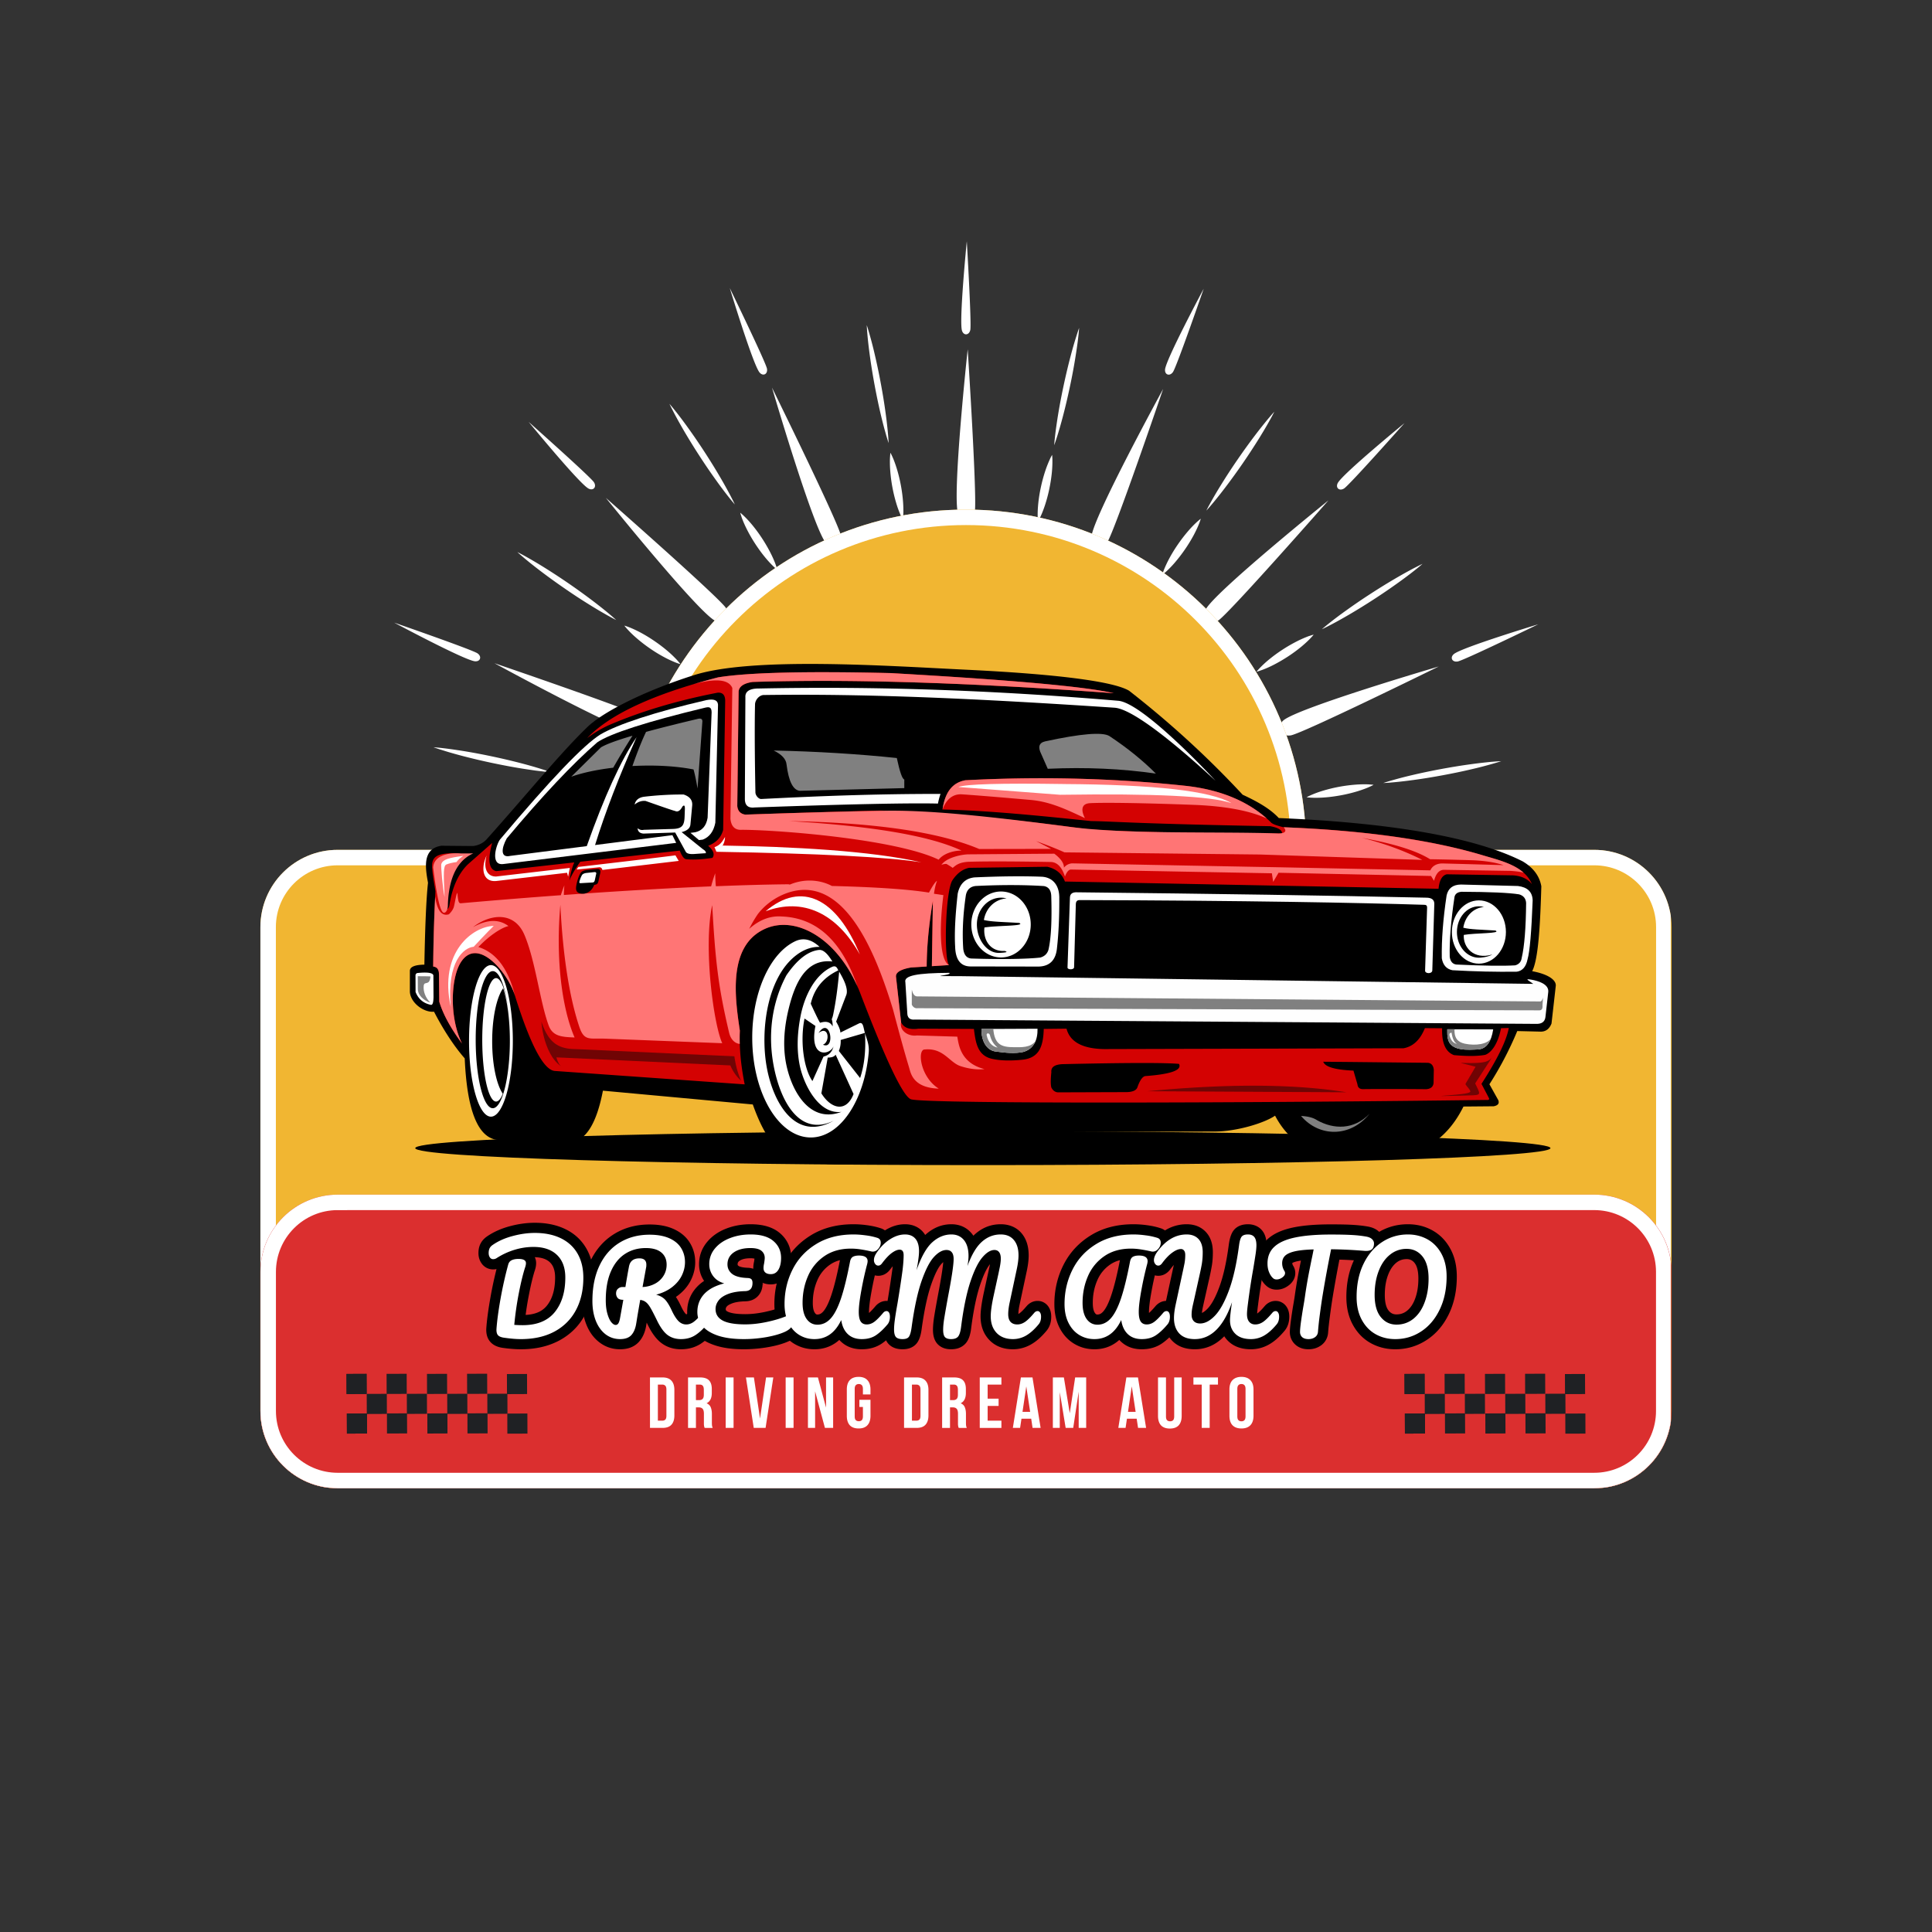
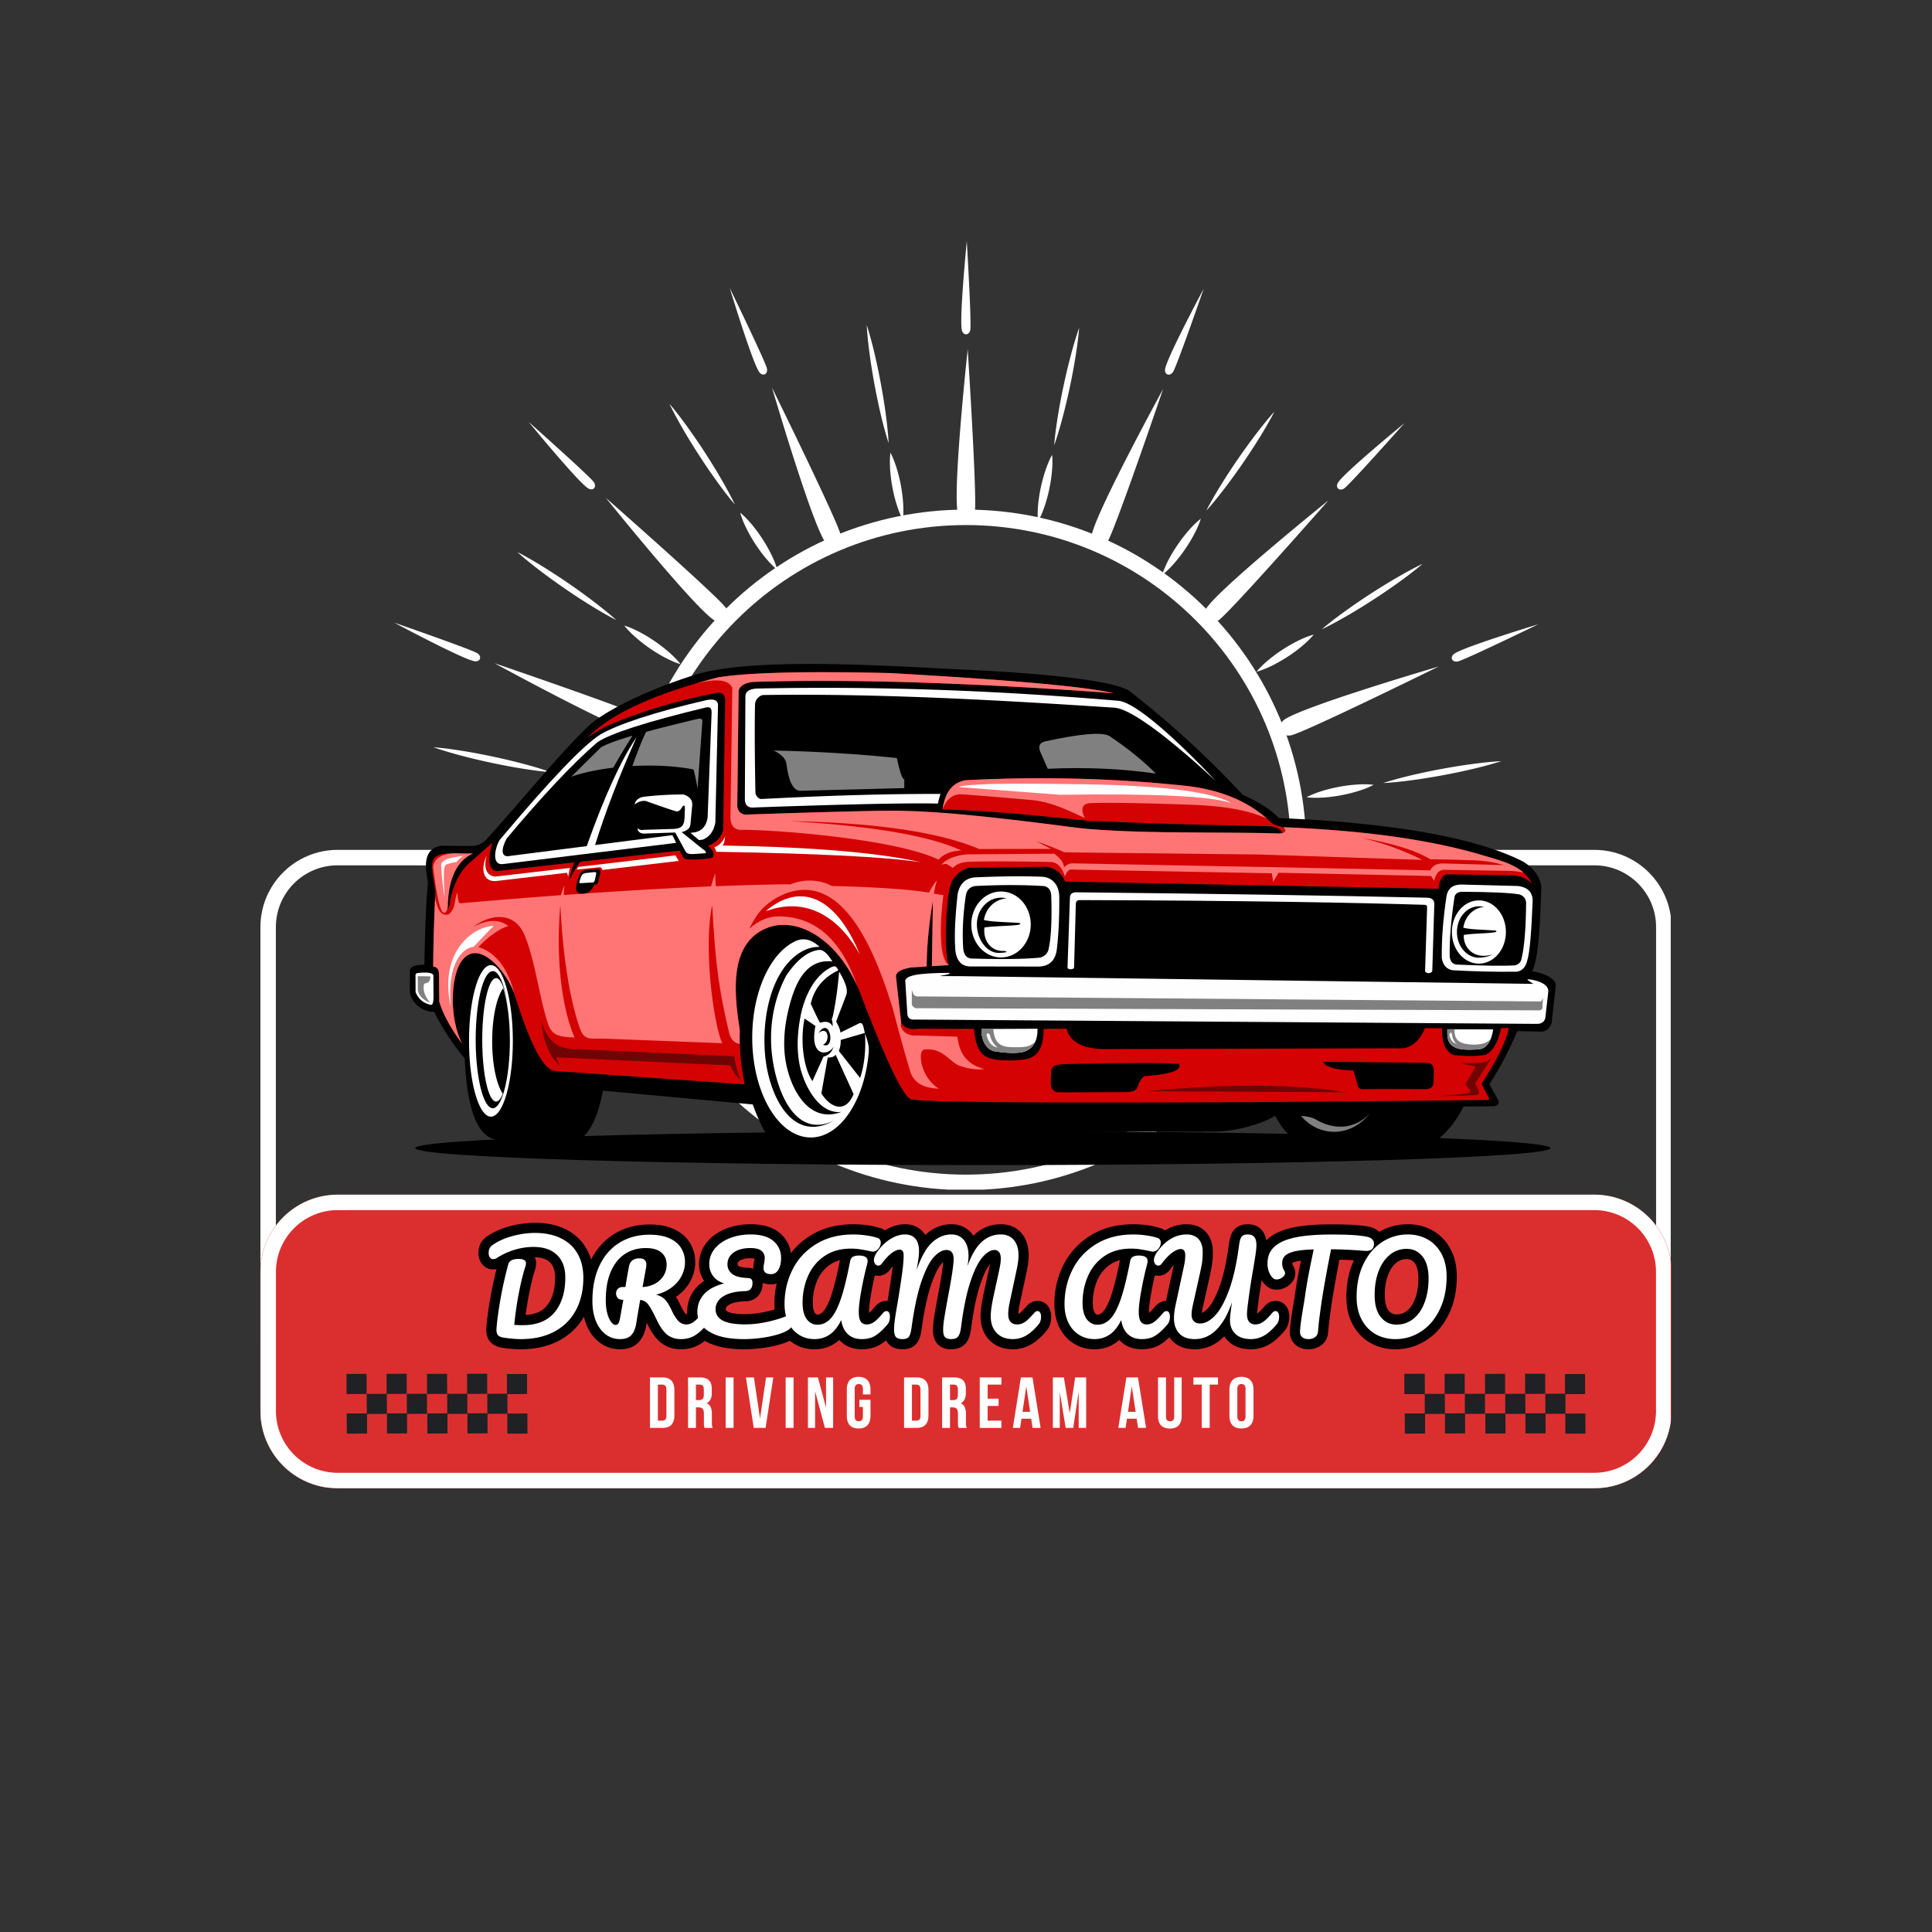
<svg xmlns="http://www.w3.org/2000/svg" width="500" viewBox="0 0 375 375" height="500" version="1.0">
  <rect x="0" y="0" width="375" height="375" fill="#333333" stroke="none" />
  <defs>
    <clipPath id="a">
      <path d="M67.305 46.707H308V169H67.305Zm0 0" />
    </clipPath>
    <clipPath id="b">
      <path d="M121.457 98.914h132.086v132.082H121.457Zm0 0" />
    </clipPath>
    <clipPath id="c">
      <path d="M187.5 98.914c-36.473 0-66.043 29.566-66.043 66.043 0 36.473 29.57 66.04 66.043 66.04 36.473 0 66.043-29.567 66.043-66.04 0-36.477-29.57-66.043-66.043-66.043Zm0 0" />
    </clipPath>
    <clipPath id="e">
-       <path d="M.457.914h132.086v132.082H.457Zm0 0" />
-     </clipPath>
+       </clipPath>
    <clipPath id="f">
      <path d="M66.5.914C30.027.914.457 30.48.457 66.957c0 36.473 29.57 66.04 66.043 66.04 36.473 0 66.043-29.567 66.043-66.04C132.543 30.48 102.973.914 66.5.914Zm0 0" />
    </clipPath>
    <clipPath id="d">
      <path d="M0 0h133v133H0z" />
    </clipPath>
    <clipPath id="g">
      <path d="M121.457 98.914h132v132h-132Zm0 0" />
    </clipPath>
    <clipPath id="h">
      <path d="M187.5 98.914c-36.477 0-66.043 29.566-66.043 66.04 0 36.472 29.566 66.042 66.043 66.042 36.473 0 66.04-29.57 66.04-66.043 0-36.473-29.567-66.039-66.04-66.039Zm0 0" />
    </clipPath>
    <clipPath id="i">
      <path d="M50.54 164.957h273.987v123.922H50.54Zm0 0" />
    </clipPath>
    <clipPath id="j">
      <path d="M65.54 164.957h243.92c8.286 0 15 6.715 15 15v93.922c0 8.285-6.714 15-15 15H65.54c-8.286 0-15-6.715-15-15v-93.922c0-8.285 6.714-15 15-15Zm0 0" />
    </clipPath>
    <clipPath id="l">
-       <path d="M.54.957h273.94v123.922H.54Zm0 0" />
-     </clipPath>
+       </clipPath>
    <clipPath id="m">
      <path d="M15.54.957h243.92c8.286 0 15 6.715 15 15v93.922c0 8.285-6.714 15-15 15H15.54c-8.286 0-15-6.715-15-15V15.957c0-8.285 6.714-15 15-15Zm0 0" />
    </clipPath>
    <clipPath id="k">
      <path d="M0 0h275v125H0z" />
    </clipPath>
    <clipPath id="n">
      <path d="M50.547 164.957h273.742v123.75H50.547Zm0 0" />
    </clipPath>
    <clipPath id="o">
      <path d="M65.543 164.957h243.902c8.285 0 15 6.715 15 14.996v93.918c0 8.281-6.715 15-15 15H65.543c-8.281 0-14.996-6.719-14.996-15v-93.918c0-8.281 6.715-14.996 14.996-14.996Zm0 0" />
    </clipPath>
    <clipPath id="p">
      <path d="M50.54 231.879h274.085v57H50.539Zm0 0" />
    </clipPath>
    <clipPath id="q">
      <path d="M65.54 231.879h243.92c8.286 0 15 6.719 15 15v27c0 8.285-6.714 15-15 15H65.54c-8.286 0-15-6.715-15-15v-27c0-8.281 6.714-15 15-15Zm0 0" />
    </clipPath>
    <clipPath id="s">
      <path d="M.54.879h273.94v57H.54Zm0 0" />
    </clipPath>
    <clipPath id="t">
      <path d="M15.54.879h243.92c8.286 0 15 6.719 15 15v27c0 8.285-6.714 15-15 15H15.54c-8.286 0-15-6.715-15-15v-27c0-8.281 6.714-15 15-15Zm0 0" />
    </clipPath>
    <clipPath id="r">
      <path d="M0 0h275v58H0z" />
    </clipPath>
    <clipPath id="u">
      <path d="M50.559 231.879h273.73v57H50.56Zm0 0" />
    </clipPath>
    <clipPath id="v">
      <path d="M65.559 231.879h243.875c8.28 0 14.996 6.715 14.996 15v26.992c0 8.281-6.715 14.996-14.996 14.996H65.559c-8.286 0-15-6.715-15-14.996V246.88c0-8.285 6.714-15 15-15Zm0 0" />
    </clipPath>
    <clipPath id="w">
      <path d="M79.418 128H302v99H79.418Zm0 0" />
    </clipPath>
    <clipPath id="y">
      <path d="M.16 9H24v25H.16Zm0 0" />
    </clipPath>
    <clipPath id="x">
      <path d="M0 0h192v43H0z" />
    </clipPath>
    <clipPath id="z">
      <path d="M67.242 266.637H72V271h-4.758Zm0 0" />
    </clipPath>
    <clipPath id="A">
      <path d="M75 266.637h4V271h-4Zm0 0" />
    </clipPath>
    <clipPath id="B">
      <path d="M82 266.637h5V271h-5Zm0 0" />
    </clipPath>
    <clipPath id="C">
      <path d="M90 266.637h5V271h-5Zm0 0" />
    </clipPath>
    <clipPath id="D">
      <path d="M67.242 274H72v4.637h-4.758Zm0 0" />
    </clipPath>
    <clipPath id="E">
      <path d="M75 274h5v4.637h-5Zm0 0" />
    </clipPath>
    <clipPath id="F">
      <path d="M82 274h5v4.637h-5Zm0 0" />
    </clipPath>
    <clipPath id="G">
      <path d="M90 274h5v4.637h-5Zm0 0" />
    </clipPath>
    <clipPath id="H">
      <path d="M67.242 274H72v4.637h-4.758Zm0 0" />
    </clipPath>
    <clipPath id="I">
      <path d="M67.242 266.637H72V271h-4.758Zm0 0" />
    </clipPath>
    <clipPath id="J">
      <path d="M98 274h4.492v4.637H98Zm0 0" />
    </clipPath>
    <clipPath id="K">
      <path d="M98 266.637h4.492V271H98Zm0 0" />
    </clipPath>
    <clipPath id="L">
      <path d="M272.602 266.637H277V271h-4.398Zm0 0" />
    </clipPath>
    <clipPath id="M">
      <path d="M280 266.637h5V271h-5Zm0 0" />
    </clipPath>
    <clipPath id="N">
      <path d="M288 266.637h5V271h-5Zm0 0" />
    </clipPath>
    <clipPath id="O">
      <path d="M296 266.637h4V271h-4Zm0 0" />
    </clipPath>
    <clipPath id="P">
      <path d="M272.602 274H277v4.637h-4.398Zm0 0" />
    </clipPath>
    <clipPath id="Q">
      <path d="M280 274h5v4.637h-5Zm0 0" />
    </clipPath>
    <clipPath id="R">
      <path d="M288 274h5v4.637h-5Zm0 0" />
    </clipPath>
    <clipPath id="S">
      <path d="M296 274h4v4.637h-4Zm0 0" />
    </clipPath>
    <clipPath id="T">
      <path d="M272.602 274H277v4.637h-4.398Zm0 0" />
    </clipPath>
    <clipPath id="U">
      <path d="M272.602 266.637H277V271h-4.398Zm0 0" />
    </clipPath>
    <clipPath id="V">
      <path d="M303 274h4.852v4.637H303Zm0 0" />
    </clipPath>
    <clipPath id="W">
      <path d="M303 266.637h4.852V271H303Zm0 0" />
    </clipPath>
  </defs>
  <g clip-path="url(#a)">
    <path fill="#fff" d="M88.293 166.664s28.441 3.066 31.906 1.856c1.824-.633 1.696-2.73-.238-3.215-2.176-.551-31.668 1.355-31.668 1.355Zm-20.988.172s15.472 1.535 17.36.93c.995-.317.92-1.368-.13-1.606-1.183-.273-17.23.676-17.23.676Zm28.672-38.106s25.101 13.72 28.765 13.93c1.93.11 2.61-1.875 1.012-3.062-1.8-1.34-29.777-10.868-29.777-10.868Zm-19.461-7.875s13.71 7.336 15.683 7.5c1.035.086 1.375-.91.492-1.535-.988-.703-16.175-5.965-16.175-5.965Zm41.07-24.23s17.945 22.277 21.246 23.875c1.742.84 3.129-.73 2.106-2.441-1.153-1.926-23.356-21.434-23.356-21.434ZM102.62 81.902s9.856 12.024 11.621 12.934c.926.477 1.617-.313 1.047-1.227-.644-1.027-12.664-11.707-12.664-11.707Zm47.223-6.668s8.05 27.45 10.492 30.188c1.289 1.445 3.176.523 2.883-1.445-.328-2.223-13.375-28.743-13.375-28.743Zm-8.196-19.328s4.508 14.887 5.786 16.395c.671.8 1.617.332 1.437-.735-.203-1.195-7.223-15.66-7.223-15.66Zm46.18 11.91s-3.066 28.442-1.855 31.907c.632 1.824 2.73 1.695 3.214-.239.551-2.175-1.355-31.668-1.355-31.668Zm-.172-20.988s-1.535 15.473-.93 17.36c.317.996 1.368.921 1.606-.13.273-1.183-.676-17.23-.676-17.23ZM225.762 75.5s-13.719 25.102-13.93 28.766c-.11 1.93 1.875 2.609 3.063 1.011 1.335-1.8 10.867-29.777 10.867-29.777Zm7.875-19.46s-7.336 13.71-7.5 15.683c-.086 1.035.906 1.375 1.531.492.707-.988 5.969-16.176 5.969-16.176Zm24.23 41.07s-22.277 17.945-23.875 21.245c-.84 1.743.73 3.13 2.442 2.106 1.925-1.152 21.433-23.356 21.433-23.356Zm14.723-14.965S260.563 92 259.656 93.765c-.476.926.313 1.618 1.227 1.047 1.027-.644 11.707-12.664 11.707-12.664Zm6.668 47.222s-27.45 8.051-30.188 10.492c-1.445 1.29-.523 3.176 1.446 2.883 2.222-.328 28.742-13.375 28.742-13.375Zm19.324-8.195s-14.883 4.508-16.39 5.785c-.801.672-.333 1.613.734 1.438 1.195-.204 15.656-7.223 15.656-7.223Zm-11.906 46.18s-28.442-3.067-31.906-1.856c-1.825.633-1.696 2.73.238 3.215 2.176.55 31.668-1.356 31.668-1.356Zm20.988-.172s-15.473-1.535-17.36-.93c-.995.316-.921 1.367.13 1.605 1.183.274 17.23-.675 17.23-.675Zm-198.117-16.508c.258.125.516.238.777.348.52.214 1.035.414 1.567.585 1.05.352 2.12.637 3.195.868 1.078.23 2.168.402 3.273.511.555.055 1.114.09 1.672.102.278.004.563.004.844 0 .285-.008.566-.024.855-.059a9.395 9.395 0 0 0-.757-.398 13.28 13.28 0 0 0-.77-.344c-.52-.219-1.039-.414-1.566-.586a28.89 28.89 0 0 0-3.2-.863 29.556 29.556 0 0 0-3.273-.508 23.737 23.737 0 0 0-1.668-.101 30.659 30.659 0 0 0-.848 0 9.168 9.168 0 0 0-.855.058c.25.149.504.278.762.399Zm-24.02-5.168c.47.148.93.293 1.395.434.933.277 1.871.539 2.808.785 1.88.492 3.77.937 5.668 1.34 1.899.402 3.805.769 5.723 1.082.957.152 1.918.296 2.883.43.48.062.969.116 1.453.171.484.05.973.102 1.461.133-.461-.168-.922-.32-1.387-.469-.469-.148-.93-.293-1.394-.433a91.023 91.023 0 0 0-2.809-.786c-1.879-.492-3.77-.937-5.668-1.34-1.898-.402-3.805-.769-5.722-1.078-.958-.152-1.918-.296-2.883-.425-.48-.063-.97-.121-1.453-.176a45.08 45.08 0 0 0-1.461-.133c.46.168.921.32 1.386.473Zm36.203-23.418c.188.21.387.414.582.617.395.399.805.777 1.223 1.137a29.185 29.185 0 0 0 2.625 2.027 28.37 28.37 0 0 0 2.824 1.723c.493.262.993.508 1.508.73.254.114.52.223.781.325.266.101.536.195.813.273a12.379 12.379 0 0 0-1.129-1.277c-.394-.399-.8-.782-1.219-1.141a29.715 29.715 0 0 0-2.629-2.02 29.158 29.158 0 0 0-2.824-1.726 25.435 25.435 0 0 0-1.504-.73c-.258-.11-.515-.22-.785-.32a8.266 8.266 0 0 0-.812-.274c.171.23.359.445.546.656Zm-20.214-13.965c.37.317.75.625 1.125.934.754.613 1.523 1.21 2.293 1.797a121.453 121.453 0 0 0 4.722 3.406 108.762 108.762 0 0 0 4.875 3.187 79.997 79.997 0 0 0 2.504 1.5c.422.243.844.485 1.274.72.425.233.859.464 1.296.683-.359-.332-.73-.657-1.101-.97a44.554 44.554 0 0 0-1.125-.933 90.788 90.788 0 0 0-2.293-1.797 125.795 125.795 0 0 0-9.594-6.594 84.992 84.992 0 0 0-2.508-1.5c-.421-.242-.843-.484-1.273-.718-.426-.234-.86-.465-1.297-.684.36.332.73.653 1.102.97Zm42.41-7.785c.09.27.195.527.3.789.212.52.442 1.023.692 1.523.496.997 1.05 1.95 1.648 2.872.602.921 1.246 1.82 1.954 2.675a20.957 20.957 0 0 0 1.71 1.848c.208.191.418.387.649.566a8.313 8.313 0 0 0-.254-.82 13.76 13.76 0 0 0-.297-.793c-.21-.52-.441-1.023-.691-1.523a30.545 30.545 0 0 0-1.649-2.871 29.998 29.998 0 0 0-1.953-2.676 23.723 23.723 0 0 0-1.11-1.25c-.195-.2-.394-.403-.6-.594a8.908 8.908 0 0 0-.645-.566c.07.28.156.55.254.82Zm-13.332-20.64c.219.433.449.867.68 1.292.464.86.945 1.703 1.433 2.547a124.013 124.013 0 0 0 3.059 4.953 116.024 116.024 0 0 0 3.285 4.813 77.27 77.27 0 0 0 2.64 3.492c.309.379.618.758.938 1.125a29.33 29.33 0 0 0-.649-1.316c-.218-.434-.449-.868-.68-1.293a101.13 101.13 0 0 0-1.433-2.543 121.422 121.422 0 0 0-3.058-4.957A118.572 118.572 0 0 0 133.523 83a78.841 78.841 0 0 0-2.644-3.492 31.766 31.766 0 0 0-.938-1.125c.207.445.426.883.653 1.312Zm42.156 9.038c-.012.286-.023.563-.023.848 0 .563.02 1.121.058 1.672a29.928 29.928 0 0 0 1.203 6.504 19.942 19.942 0 0 0 .875 2.363 10 10 0 0 0 .38.77c.042-.29.062-.575.081-.856.012-.285.024-.57.024-.847 0-.563-.02-1.122-.059-1.672a29.737 29.737 0 0 0-.426-3.286 29.417 29.417 0 0 0-.781-3.214 23.625 23.625 0 0 0-.543-1.582 12.265 12.265 0 0 0-.328-.782 8.752 8.752 0 0 0-.379-.77c-.043.29-.062.575-.074.856Zm-4.418-24.168c.04.485.086.973.137 1.457.101.965.219 1.934.351 2.895.258 1.922.575 3.84.926 5.75.356 1.91.746 3.809 1.191 5.703.223.945.458 1.887.711 2.824l.395 1.41c.14.465.281.938.437 1.399-.02-.488-.05-.977-.093-1.461a61.19 61.19 0 0 0-.137-1.457 89.993 89.993 0 0 0-.352-2.895c-.257-1.921-.574-3.84-.93-5.75a120.22 120.22 0 0 0-1.195-5.703 71.066 71.066 0 0 0-.71-2.824c-.13-.473-.254-.937-.395-1.41a36.004 36.004 0 0 0-.43-1.399c.02.489.055.977.094 1.461Zm35.492 24.485c-.125.258-.234.515-.347.777a21.03 21.03 0 0 0-.586 1.567 29.708 29.708 0 0 0-.864 3.195 28.68 28.68 0 0 0-.515 3.273 23.846 23.846 0 0 0-.102 1.672c-.004.278-.004.563 0 .844.008.285.024.566.059.855.148-.25.277-.504.398-.757.125-.254.238-.516.348-.77.215-.52.41-1.039.586-1.566a28.87 28.87 0 0 0 .86-3.2c.226-1.078.401-2.168.507-3.273a21.592 21.592 0 0 0 .102-2.516 10.703 10.703 0 0 0-.055-.855c-.153.25-.281.504-.403.762Zm5.168-24.02c-.148.469-.293.93-.433 1.395-.278.933-.54 1.87-.782 2.808-.496 1.88-.937 3.77-1.343 5.668-.403 1.899-.77 3.805-1.082 5.723-.153.957-.297 1.918-.426 2.883-.063.48-.121.969-.176 1.453-.05.484-.098.973-.133 1.46.168-.46.32-.921.473-1.386a81.213 81.213 0 0 0 1.215-4.203c.496-1.879.937-3.77 1.34-5.668a113.528 113.528 0 0 0 1.507-8.605c.063-.48.118-.97.172-1.454.051-.484.102-.972.133-1.46-.168.46-.32.921-.469 1.386Zm23.418 36.203c-.21.188-.414.387-.617.582-.398.395-.777.805-1.137 1.223a29.142 29.142 0 0 0-2.023 2.625 28.02 28.02 0 0 0-1.727 2.828 21.394 21.394 0 0 0-1.054 2.285 9.445 9.445 0 0 0-.274.813 12.38 12.38 0 0 0 1.277-1.129c.403-.395.782-.8 1.141-1.219a30.243 30.243 0 0 0 2.02-2.625 29.7 29.7 0 0 0 1.726-2.828c.258-.492.504-.992.73-1.504.11-.258.223-.515.325-.785.098-.266.195-.535.273-.813-.23.172-.449.36-.66.547Zm13.965-20.214c-.316.37-.625.75-.93 1.125a90.957 90.957 0 0 0-1.8 2.293 125.734 125.734 0 0 0-3.407 4.722 112.293 112.293 0 0 0-3.187 4.875 80 80 0 0 0-2.219 3.778c-.234.425-.465.859-.68 1.296.332-.359.653-.73.965-1.101.317-.367.625-.742.934-1.125a90.788 90.788 0 0 0 1.797-2.293 124.481 124.481 0 0 0 6.597-9.594c.508-.828 1.012-1.66 1.5-2.508.239-.422.48-.843.715-1.273.235-.426.465-.86.684-1.297-.332.36-.649.73-.969 1.102Zm7.785 42.41c-.27.09-.527.195-.789.3-.52.211-1.023.442-1.523.692a29.705 29.705 0 0 0-2.871 1.648 29.444 29.444 0 0 0-2.676 1.953 20.958 20.958 0 0 0-1.848 1.711c-.191.207-.383.418-.566.649.285-.07.55-.156.82-.254.27-.09.531-.191.793-.297.52-.21 1.027-.441 1.527-.691a30.984 30.984 0 0 0 2.868-1.649 28.91 28.91 0 0 0 2.675-1.953c.426-.352.844-.723 1.25-1.11.2-.195.403-.394.594-.6.2-.208.387-.419.57-.645-.285.07-.554.156-.824.254Zm20.64-13.332c-.433.218-.866.449-1.292.68-.856.464-1.703.945-2.543 1.433a121.42 121.42 0 0 0-4.957 3.059 116.025 116.025 0 0 0-4.813 3.285 77.27 77.27 0 0 0-3.492 2.64c-.379.309-.758.618-1.125.938.45-.203.879-.422 1.317-.649.433-.218.867-.449 1.293-.68.859-.464 1.703-.945 2.546-1.433a124.013 124.013 0 0 0 4.954-3.058 118.572 118.572 0 0 0 4.808-3.286 84.486 84.486 0 0 0 2.344-1.738c.383-.297.77-.598 1.148-.906.38-.305.758-.613 1.125-.938-.441.207-.879.426-1.312.653Zm-9.038 42.156c-.285-.012-.563-.024-.848-.024-.562 0-1.117.02-1.672.06a29.928 29.928 0 0 0-6.504 1.203 19.942 19.942 0 0 0-2.363.874 9.275 9.275 0 0 0-.766.38c.286.042.57.062.856.081.281.012.566.024.844.024.562 0 1.12-.02 1.675-.059 1.106-.078 2.2-.227 3.282-.426a29.705 29.705 0 0 0 3.218-.781c.528-.164 1.055-.34 1.579-.543.261-.102.527-.207.78-.328.259-.113.516-.235.77-.38a8.075 8.075 0 0 0-.855-.073Zm24.168-4.418c-.485.039-.973.086-1.457.137-.965.101-1.934.218-2.895.351-1.922.258-3.84.574-5.75.926-1.906.355-3.808.746-5.7 1.191-.948.223-1.89.457-2.827.711l-1.41.395c-.465.14-.938.281-1.399.437.492-.02.977-.05 1.461-.093.488-.04.973-.086 1.457-.137a88.667 88.667 0 0 0 2.895-.352c1.922-.257 3.84-.574 5.75-.93 1.91-.355 3.808-.745 5.703-1.195a71.064 71.064 0 0 0 2.824-.71c.473-.13.938-.255 1.41-.395.465-.133.938-.277 1.399-.43-.489.02-.977.055-1.461.094Zm0 0" />
  </g>
  <g clip-path="url(#b)">
    <g clip-path="url(#c)">
      <g clip-path="url(#d)" transform="translate(121 98)">
        <g clip-path="url(#e)">
          <g clip-path="url(#f)">
            <path fill="#f1b632" d="M.457.914h132.086v132.082H.457Zm0 0" />
          </g>
        </g>
      </g>
    </g>
  </g>
  <g clip-path="url(#g)">
    <g clip-path="url(#h)">
      <path fill="none" d="M187.5 98.914c-36.477 0-66.043 29.566-66.043 66.04 0 36.472 29.566 66.042 66.043 66.042 36.473 0 66.04-29.57 66.04-66.043 0-36.473-29.567-66.039-66.04-66.039Zm0 0" stroke="#fff" stroke-width="6" />
    </g>
  </g>
  <g clip-path="url(#i)">
    <g clip-path="url(#j)">
      <g clip-path="url(#k)" transform="translate(50 164)">
        <g clip-path="url(#l)">
          <g clip-path="url(#m)">
            <path fill="#f1b632" d="M.54.957h273.987v123.922H.54Zm0 0" />
          </g>
        </g>
      </g>
    </g>
  </g>
  <g clip-path="url(#n)">
    <g clip-path="url(#o)">
      <path fill="none" d="M65.543 164.957h243.902c8.285 0 15 6.715 15 14.996v93.918c0 8.281-6.715 15-15 15H65.543c-8.281 0-14.996-6.719-14.996-15v-93.918c0-8.281 6.715-14.996 14.996-14.996Zm0 0" stroke="#fff" stroke-width="6" />
    </g>
  </g>
  <g clip-path="url(#p)">
    <g clip-path="url(#q)">
      <g clip-path="url(#r)" transform="translate(50 231)">
        <g clip-path="url(#s)">
          <g clip-path="url(#t)">
            <path fill="#db2f2f" d="M.54.879h273.862v57H.54Zm0 0" />
          </g>
        </g>
      </g>
    </g>
  </g>
  <g clip-path="url(#u)">
    <g clip-path="url(#v)">
      <path fill="none" d="M65.559 231.879h243.875c8.28 0 14.996 6.715 14.996 15v26.992c0 8.281-6.715 14.996-14.996 14.996H65.559c-8.286 0-15-6.715-15-14.996V246.88c0-8.285 6.714-15 15-15Zm0 0" stroke="#fff" stroke-width="6" />
    </g>
  </g>
  <path d="M190.77 219.559c60.847 0 110.175 1.472 110.175 3.293 0 1.816-49.324 3.293-110.175 3.293-60.844 0-110.172-1.477-110.172-3.293 0-1.82 49.324-3.293 110.172-3.293Zm0 0" fill-rule="evenodd" />
  <g clip-path="url(#w)">
    <path d="M247.492 216.555c2.434 4.605 6.211 7.215 11.324 7.816h12.258c5.836-.691 10.16-3.89 12.985-9.594.035.004 1.992-.015 5.87-.05.84-.16 1.137-.563.884-1.2 0 0-.575-1.023-1.715-3.074 2.09-3.258 3.89-6.7 5.402-10.324l4.363.105c1.082.075 1.844-.449 2.285-1.566 0 0 .278-2.445.832-7.348.067-1.078-1.402-2.222-4.585-2.812 1.175-2.25 1.554-8.68 1.777-16.477-.352-2.008-1.563-3.625-3.637-4.847-8.824-4.473-24.613-7.45-47.32-8.399-1.578-1.683-3.746-3.015-7.02-4.531-6.726-7.246-14.07-13.969-22.03-20.176-2.759-1.676-12.735-3.176-31.642-4.086-14.843-.71-41.777-2.625-53.085 1.14-8.41 2.68-16.512 6.497-20.153 9.727-5.277 5.008-11.797 13.07-19.703 21.903-1.062 1.3-2.64 1.457-2.855 1.453-4.047-.035-6.07-.055-6.07-.055-3.766.582-3.079 4.414-2.583 7.184-.332 3.035-.566 8.332-.703 15.894-1.894.032-2.832.442-2.816 1.235v4.004c.09 2.171 2.715 4.093 4.687 3.894 1.77 3.43 3.867 6.676 5.961 9.059.43 9.953 2.488 15.222 6.172 15.804 6.645.422 11.496.578 14.55.473 2.864-.41 4.9-3.746 6.102-10.008a78651.51 78651.51 0 0 0 29.09 2.676c1.39 3.91 2.973 6.855 4.86 8.625 4.382 4.117 16.39 3.008 21.757 2.566 3.332-.664 6.168-2.23 8.524-4.695 2.043-1.055 7.426-1.437 16.156-1.144 20.649-.055 33.445-.086 38.39-.098 4.321-.012 9.696-1.688 11.688-3.082Zm0 0" fill-rule="evenodd" />
  </g>
  <path fill="#d40202" d="M182.945 157.133c.496-3.528 2.04-5.25 4.434-5.684 13.457-.707 27.887-.515 42.832 1.094 7.289.82 12.617 3.34 16.441 7.039.223.313 1.055.64 2.493.992 15.687.594 28.585 2.41 38.69 5.453 3.466 1.043 8.044 2.028 9.517 5.598-.801-1.023-2.016-1.598-3.637-1.719 0 0-4.293-.07-12.883-.207-.91.2-1.445 1.137-1.61 2.813l-72.519-1.407c-.574-1.523-1.715-2.48-3.43-2.867l-15.168.207c-1.27.266-2.343 1.063-3.226 2.399-1.356 1.933-1.734 15.195-.676 16.472l-3.324.211.195-12.668c-.781 4.57-1.18 8.817-1.203 12.73l-3.043.196c-2.039.356-3.008.961-2.914 1.82 0 0 .332 2.938.988 8.813.516 1.078 1.641 1.492 3.38 1.25l10.753.05c.336 2.614.668 5.157 3.504 5.798 1.555.351 3.559.422 5.93.172 3.383-.36 4.02-2.786 4.125-5.973l4.418-.05c.718 2.75 3.453 4.07 8.207 3.96 0 0 19.066-.05 57.195-.156 1.863-.336 3.246-1.64 4.156-3.91 0 0 1.118.011 3.348.027-.102 2.848.66 4.59 2.289 5.21 2.598.24 4.625.22 6.074-.05 1.25-.46 2.485-2.191 3.067-5.172l1.507-.043c-.44 2.438-2.207 6.051-5.3 10.844l1.406 2.684c.195.336.039.488-.469.441-43.523.566-107.52.809-111.582-.105-1.496-.286-4.836-7.239-10.027-20.852-4.106-10.336-12.426-15.05-18.5-12.207-7.14 3.336-5.727 13.305-4.774 19.715a35.218 35.218 0 0 0 .04 3.785c.124 2.09.421 4.3.894 6.64 0 0-12.297-.867-36.883-2.605-2.152-.215-4.71-5.062-7.691-14.547-1.176-4.199-7.156-11.722-10.492-6.582-1.973 3.04-2.317 10.719.207 15.809-2.243-3.043-3.711-5.754-4.418-8.133l-.051-4.797c.074-.375.144-1.902-1.13-2.016.052-5.39.192-9.667.43-14.585-.195-1.41-.85-4.555-.578-5.676.305-1.27 1.454-1.899 5.594-1.7-2.765.094-4.168.665-4.554 1.56-.399.917.738 7.296.89 8.187.32 1.464 1.137 1.379 1.352.367.539-3.508 1.738-6.168 3.586-7.977 0 0 1.574-1.39 4.726-4.168-.91 3.317-.652 5.145.781 5.473l15.16-1.695c-.386.855-.702 2.03-.956 3.535.359-.961 1.066-2.18 2.117-3.664l19.312-2.16c.399 1.058.813 1.613 1.246 1.668 1.356.144 3.051.054 5.09-.258.485-.66.207-1.442-.828-2.348 1.543-.59 2.512-1.613 2.91-3.074.215-13.707.352-22.031.395-24.969.023-1.195-.473-1.754-1.488-1.668-7.766 1.504-14.758 3.586-20.985 6.254-1.469.648-2.906 1.5-4.312 2.555 4.39-4.617 12.859-8.547 25.402-11.782 5.797-.949 16.965-1.226 33.504-.835 23.531 1.335 37.973 2.64 43.324 3.91-27.828-2.063-51.203-2.79-70.129-2.188-1.719.258-2.62.883-2.703 1.875l-.258 22.207c.098.965.617 1.524 1.559 1.668 10.375-.363 19.058-.629 26.187-.793 12.157.39 25.524 1.594 40.11 3.613 10.668.79 33.367.883 37.87.833.048-.645-.714-1.114-2.284-1.407-26.371-.484-30.84-.957-34.754-.992-9.895-1.027-19.922-2.05-28.844-2.246Zm73.899 48.949c.328.992 2.277 1.566 5.86 1.723 0 0 .257.886.776 2.656.063.668.473.984 1.227.937 0 0 3.684-.058 12.148.012.555-.055 1.297-.242 1.403-1.21-.004-.036.012-.887.043-2.555-.078-.81-.446-1.262-1.11-1.356 0 0-4.91-.05-14.738-.156-3.738-.035-5.61-.051-5.61-.051Zm-36.078 4.965c.507-1.434 1.043-2.16 1.609-2.188 4.938-.367 7.094-1.156 6.469-2.359-2.7-.246-10.23-.23-22.598.05-1.555.071-2.281.59-2.18 1.567-.148 1.426-.148 2.414 0 2.969.329.629.778.937 1.352.937 6.988-.023 11.398-.039 13.219-.043 1.207-.023 1.918-.335 2.133-.933Zm0 0" fill-rule="evenodd" />
  <path fill="#ff7575" d="M84.074 168.352c.664 5.359 1.297 8.273 1.914 8.746.32.242.867-.145.938-1.25.082-3.586.898-8.407 4.93-10.207-1.993.015-2.41.007-2.41.007-3.157-.21-5.22.743-5.368 2.704Zm82.41 23.246c-4.226-9.676-12.222-14.012-18.105-11.262-7.145 3.34-5.73 13.309-4.777 19.719-.04.828-.043 1.683-.016 2.562-.438-.02-1.629-.344-2.066-2.183-2.204-9.262-2.688-14.403-3.282-24.746-1.758 8.14.278 23.156 1.95 26.8l-22.696-.883c-3.086-.117-4.101.536-5.055-2.32-1.91-5.722-3.187-13.73-3.671-23.664-.946 10.57.332 20.164 2.761 25.75-2.433-.094-4.246-.184-5.035-2.344-1.703-4.625-2.558-12.554-4.707-17.582-1.941-4.547-6.566-4.129-9.988-1.48 2.898-1.606 5.16-1.531 6.894-.215-1.375.316-3.68 1.813-5.836 4.07 3.454 1.07 5.825 4.239 7.11 9.508-1.18-4.2-7.16-11.723-10.496-6.586-1.973 3.043-2.313 10.723.21 15.813-2.242-3.043-3.714-5.754-4.417-8.133 0 0-.016-1.602-.051-4.797-.004-.867.039-1.879-1.133-2.02.05-5.023.172-8.972.383-13.585.394 2.734 1.285 3.882 2.68 3.437.398-.383.722-.812.914-1.309.175-.472.5-2.765.722-2.832.141 1.786.301 2.04.696 2.004 6.804-.597 13.285-1.12 19.39-1.562.285-.942.68-1.91.68-1.91a31.296 31.296 0 0 0-.102 1.867c10.883-.785 20.536-1.332 28.59-1.672.309-1.234.79-2.54.79-2.54.019 1.142.077 1.993.128 2.505h.27c5.273-.211 9.82-.328 13.539-.367.094 0 .183-.004.277-.004l.266.062c2.617-1.101 5.168-.91 7.05-.23.383.14.758.304 1.122.496 8.59.219 14.87.648 18.84 1.289.695-1.305 1.21-2.07 1.562-2.293-.457 1.21-.586 2.516-.586 2.516.918.125.992.148 1.82.265-.863 6.82-.652 12.664 1.09 13.582l-3.324.211.195-12.668c-.78 4.57-1.18 8.817-1.203 12.735l-3.043.191c-2.039.355-3.008.96-2.91 1.824 0 0 .328 2.934.988 8.809-.37 1.562 1.325 2.797 3.063 2.554l7.844.235c.261 1.363.527 5.097 5.261 6.289 0 0-1.902.344-4.68-.586-2.12-.711-3.245-3.535-6.855-3.219-1.535-.113-1.004 5.305 2.676 7.606-5.09-.168-5.441-3.067-5.781-4.176-.703-2.305-1.692-5.86-2.961-10.664l-.149-.555c-2.832-9.258-8.054-23.281-17.257-23.187-3.043.03-6.665 1.707-8.97 4.703a23.645 23.645 0 0 0-1.671 2.863c1.988-1.77 4.101-2.57 6.34-2.398 6.828.27 11.73 4.843 14.71 13.722Zm16.465-34.47c.496-3.526 2.04-5.25 4.434-5.683 13.457-.707 27.887-.511 42.832 1.094 6.812.77 11.91 3.02 15.668 6.328-3.211-1.472-7.774-2.351-13.684-2.625-16.762-.629-20.613-.347-20.613-.347-2.598.136-.996 2.902-.996 2.902-3.496-1.621-6.637-3.18-10.496-3.524-8.25-.73-12.098-1.011-13.383-1.093-1.93-.121-3.149 1.199-3.762 2.949Zm66.2 3.438c15.496.61 28.675 2.442 38.69 5.454 2.599.78 5.821 1.53 7.888 3.359-.637-.164-1.493-.277-2.575-.344 0 0-4.257-.07-12.78-.207-.97-.043-1.645.668-2.024 2.137 0 0-.192-.309-.575-.938 0 0-9.867-.207-29.609-.625 0 0-.344.59-1.039 1.774l-.258-1.672-39.066-.727c-.414.067-.778.52-1.09 1.356-.594-1.805-1.477-2.742-2.649-2.817 0 0-10.722-.222-15.933-.046-2.18.074-2.734.847-3.219 1.183-.203-.172-.894-.574-1.152-.738-.13-.082-.942.043-1.063.215.946-1.489 3.989-2.094 5.325-2.102 11.078-.086 16.62-.125 16.62-.125 1.262.945 1.887 1.852 1.872 2.711.386-.492.91-.77 1.554-.836 25.801.496 38.72.738 38.754.73 20.54.419 30.809.626 30.809.626.43-.977 1.418-1.36 2.422-1.336 7.972.214 11.789.324 11.789.324-1.992-.652-4.258-.895-6.422-.961a553.042 553.042 0 0 0-7.84-.188c-2.762-1.707-7-2.992-13.2-4.144 4.274 1.066 8.169 2.492 11.688 4.273l-31.53-1.043s-12.641-.136-37.923-.418c-1.37-.625-3.207-1.355-5.508-2.187l2.91 1.512-13.949.023c-7.84-3.3-20.136-5.11-36.882-5.418 16.195.957 27.347 2.863 33.457 5.734-1.258-.039-3.407.434-4.45 1.758-8.312-4-31.086-5.781-38.183-5.8-1.332.093-2.074-.618-2.23-2.137l.363-25.39c-.7-1.673-3.22-1.919-7.555-.731 1.52-.453 3.113-.895 4.773-1.325 5.801-.949 16.97-1.226 33.508-.835 23.531 1.335 37.973 2.64 43.324 3.91-27.828-2.063-51.207-2.79-70.129-2.188-1.722.258-2.625.883-2.703 1.875l-.257 22.207c.097.965.617 1.524 1.554 1.668 10.746-.379 19.664-.613 26.926-.75 8.461-.16 19.64.98 36.184 3.14 11.453 1.493 28.59.848 40.457 1.27 1.175-.023 1.629-.449.925-1.207Zm0 0" fill-rule="evenodd" />
  <path fill="#fff" d="M206.387 152.18c17.789.105 28.66 1.34 32.62 3.703-3.886-1.348-14.968-1.887-33.245-1.617l-19.742-1.512c1.464-.563 8.25-.758 20.367-.578Zm0 0" fill-rule="evenodd" />
  <path d="M116.152 171.07c.211-.949.348-1.578.348-1.578.121-.547-.043-.828-.492-.836 0 0-.578.055-1.742.16-.786.067-1.239.207-1.508.54-.461.558-.969 2.398-.953 3.09.015.753.543 1.09 1.582 1.011.914-.164 1.566-.73 1.949-1.695.527-.07.715-.235.816-.692Zm0 0" fill-rule="evenodd" />
  <path fill="#fff" d="m115.445 170.875.282-1.29c.039-.218-.075-.32-.352-.312l-1.637.176c-.402.074-.66.215-.785.418a5.35 5.35 0 0 0-.508 1.336c-.015.145.063.219.23.223 1.18-.07 1.852-.106 2.2-.125.316-.02.465-.051.566-.422ZM131.094 166.008c.242.418.648 1.094.648 1.094l-14.812 1.757c-.09-.359-.293-.52-.586-.53l-4.414.452c.132-.215.164-.285.312-.508 13.262-1.55 19.547-2.308 18.856-2.265Zm-20.828 4.137-.196-.743-13.597 1.582c-2.739.36-3.227-2.308-2.028-4.925-.77 2.921.418 4.14 1.899 4.066 5.465-.637 10.086-1.172 14.265-1.66-.066.207-.28 1.46-.34 1.68Zm28.777-4.817c1.059-.601 1.656-1.695 1.687-2.863-.562.918-.894 1.547-2.058 1.976.156.293.371.891.371.891Zm0 0" fill-rule="evenodd" />
  <path fill="#fff" d="M139.367 136.746c-.344 15.29-.52 22.938-.52 22.938-.331 1.695-1.144 2.789-2.437 3.285l-.742.09-1.648-1.403.937-.12c1.344-.313 2.14-1.255 2.39-2.813 0 0 .258-6.832.778-20.489-.023-1.09-.57-1.043-1.348-.855-11.09 2.664-18.382 5.004-20.863 6.719-4.77 4.14-10.617 10.351-17.559 18.64-1.05 1.914-1.261 3.852.7 3.387l14.836-1.895c3.406-9.636 6.632-16.683 9.671-21.148-3.37 7.523-6.066 14.508-8.062 20.941l15.012-1.918.734 1.497-33.566 4.109c-2.66.324-1.293-3.984-.602-4.793 9.742-11.582 16.242-18.375 19.504-20.387 3.32-1.922 10.3-4.277 20.547-6.644 1.426-.274 2.172.011 2.23.86Zm0 0" fill-rule="evenodd" />
  <path fill="#fff" d="M124.977 161.066c2.957-.09 4.835-.144 5.632-.168 1.813-.054 2.22-.71 2.274-2.437l.043-1.227c.054-.855-.102-1.082-.469-.675-.441.832-.926 1.109-1.453.836-.027.039-1.922-.602-5.691-1.93-.758-.082-1.465.152-2.13.703.169-.84.754-1.344 1.766-1.512a63.337 63.337 0 0 1 7.739-.445c1.218.402 1.769 1.125 1.664 2.164 0 0-.11 1.219-.34 3.648-.055.622-.485 1.184-1.711 1.489 0 0 1.383 1.113 4.152 3.336.418.246.598.5.547.757 0 0-.762.051-2.285.157-.824.054-1.356-.075-1.586-.39 0 0-.691-1.263-2.078-3.782l-6.13.21c-.722-.046-1.112-.394-1.163-1.042.37.308.777.414 1.219.308ZM235.953 151.566c-3.125-3.379-14.566-15.183-18.898-15.546-24.461-2.079-47.325-2.84-69.727-2.383-1.84-.008-2.723.566-2.648 1.718-.07 13.137-.102 19.708-.102 19.708.004 1.253.621 1.808 1.871 1.667 18.164-.644 30.031-.894 35.61-.757.222-1.192.504-1.875.504-1.875-13.094-.012-24.266.453-34.79.988-.472.035-1.058-.574-1.144-1.2-.242-12.198-.074-17.253-.074-17.253.074-.828.8-1.656 1.61-1.73 20.483-.29 41.815.714 68.16 2.464 4.417.29 15.972 10.817 19.632 14.2ZM194.297 173.04c3.187 0 5.77 2.866 5.77 6.398 0 3.535-2.583 6.402-5.77 6.402-3.184 0-5.766-2.867-5.766-6.403 0-3.53 2.582-6.398 5.766-6.398Zm0 1.198c.371 0 .734.051 1.082.14-2.313.18-4.024 1.907-4.406 4.188 1.441.371 3.968.387 6.855.575 1.402.636-4.305.472-6.75.886-.293 2.512 1.25 4.774 4 4.54-.25.05 1.356.269-1.09.386-2.445.113-4.375-2.64-4.375-5.516 0-2.87 2.098-5.199 4.684-5.199Zm11.308-.261c.028 3.773-.117 7.101-.44 9.984-.208 2.363-1.384 3.578-3.536 3.648l-13.297-.023c-1.879-.035-2.86-1.305-2.937-3.809-.18-3.062.097-6.738.492-10.297.402-1.933 1.492-2.996 3.273-3.18 4.957-.222 9.285-.269 12.973-.132 2.195.082 3.406 1.66 3.465 3.812Zm-3.699 11.886c.809-.222 1.336-.71 1.586-1.46.52-2.173.707-5.684.555-10.528-.055-1.105-.531-1.734-1.43-1.89-3.601-.227-7.887-.274-13.222-.016-1.067.11-1.708.707-1.922 1.8-.559 3.778-.727 7.254-.504 10.426.152 1.16.672 1.778 1.558 1.852 6.707.21 11.223.058 13.38-.184Zm0 0" fill-rule="evenodd" />
  <path fill="#fefefe" d="M182.54 189.457c.394.004 3.64.008 4.03.016 74.02.996 111.032 1.496 111.032 1.496-.801-.606-1.91-1.094-.332-.809 1.187.211 3.421.82 3.246 2.395-.079.715-.262 2.336-.551 4.875-.121.906-.73 1.34-1.82 1.304 0 0-40.188-.28-120.57-.836-.856.086-1.345-.246-1.454-.992 0 0-.133-2.086-.39-6.254-.333-1.304 2.328-1.789 8.519-1.824.508.34-1.969.547-1.71.629Zm0 0" fill-rule="evenodd" />
  <path fill="#fff" d="M276.605 188.395c-.003.628 1.32.68 1.403 0 0 0 .133-4.313.39-12.93.02-.817-.507-1.227-1.582-1.227-18.355-.414-40.925-.758-67.714-1.043-.942-.058-1.418.293-1.43 1.043l-.469 13.555c-.027.434 1.164.496 1.274 0 .222-8.184.34-12.277.34-12.277.011-.543.253-.813.726-.809 32.105.086 54.55.523 66.883.914.387-.012.578.16.574.52-.262 8.168-.39 12.25-.39 12.25ZM296.5 186.18c.426-1.457.754-5.254.988-11.39-.035-1.653-.984-2.587-2.86-2.817 0 0-3.694-.094-11.089-.286-1.531.028-2.445.731-2.754 2.114-.687 4.574-.996 8.64-.933 12.199.226 1.316.91 2.09 2.054 2.32 4.34.246 8.516.344 12.516.285 1.094-.16 1.789-.968 2.078-2.421Zm-9.45-11.418c2.9 0 5.247 2.75 5.247 6.14 0 3.391-2.348 6.141-5.246 6.141-2.899 0-5.246-2.75-5.246-6.14 0-3.391 2.347-6.141 5.246-6.141Zm0 1.148c.34 0 .669.047.981.137-2.101.172-3.656 1.828-4.008 4.02 1.313.355 3.614.374 6.243.546 1.273.61-3.918.453-6.145.852-.164 2.324 1.863 4.918 5.563 3.797-1.012.578-2.391.629-2.633.629-.461 0-.906-.086-1.32-.246-1.708-.649-2.942-2.528-2.942-4.743 0-2.754 1.906-4.988 4.262-4.988Zm8.313 10.008c.524-2.223.809-5.777.856-10.66-.063-.875-.524-1.43-1.38-1.668-1.964-.309-5.679-.473-11.14-.496-.762.05-1.222.37-1.375.96-.703 4.665-1.012 8.56-.933 11.68.132.899.566 1.399 1.296 1.485 5.266.246 9.067.297 11.403.156.75-.203 1.176-.691 1.273-1.46Zm0 0" fill-rule="evenodd" />
  <path fill="gray" d="m299.5 193.633-.105 1.512c.058.656-.16.976-.649.964l-120.625-.418c-.488.063-.871-.16-1.14-.675v-2.922c.21.875.554 1.308 1.039 1.304l120.964.985c.309.004.516-.75.516-.75Zm0 0" fill-rule="evenodd" />
  <path fill="#fff" d="M140.266 164.121c13.46.215 28.668.992 38.59 3.258-6.555-1.027-19.825-1.711-39.813-2.05.816-.81 1.227-1.208 1.227-1.208ZM95.832 179.715c-1.21 1.144-3.887 4.05-3.887 4.05-1.875.15-5.261 2.782-4.453 11.692-2.363-10.785 4.356-15.629 8.34-15.742ZM148.61 176.875c6.992-5.98 13.84-2.48 18.285 8.39-4.524-8.1-11.106-11.074-18.286-8.39ZM198.605 204.184c2.043-.563 2.829-2.329 2.778-4.508l-10.883.05c-.043 2.403 1.027 4.083 2.648 4.356 2.012.281 3.868.453 5.457.106Zm91.223-4.38c-.371 2.426-1.312 3.723-2.832 3.883-1.984.086-5.465.442-5.973-2.109-.093-.484-.128-1.082-.105-1.797l8.91.024Zm0 0" fill-rule="evenodd" />
  <path fill="gray" d="M289.406 201.504c-.617 1.16-2.96 1.523-5.07 1.078-1.203-.254-2.113-.926-2.008-2.797l-1.41-.004c-.027.715.008 1.317.105 1.797.504 2.547 3.989 2.195 5.97 2.11 1.116-.122 1.917-.848 2.413-2.184Zm-7.66-1.063c.184 1.22.54 1.942 1.07 2.164-.683-.078-1.171-.597-1.464-1.562-.086-.379.046-.578.398-.602ZM198.605 204.184c1.215-.332 1.985-1.094 2.399-2.114-.996 1.297-2.738 1.203-4.2 1.192-2.425-.012-3.757-.5-4.007-3.547h-.817v.004h-.644l-.84.004c-.043 2.402 1.031 4.082 2.649 4.355 2.011.281 3.867.457 5.457.106Zm-6.457-3.246c.243 1.003.739 1.796 1.489 2.394-1.098-.207-1.805-.996-2.121-2.367-.118-.512.52-.508.636-.028ZM175.523 151.305v1.668s-6.75.175-20.257.52c-1.317-.098-2.184-1.802-2.598-5.11-.09-1.035-.918-1.938-2.492-2.711 8.39.183 16.355.672 23.894 1.46.575 2.684 1.059 4.075 1.453 4.169Zm27.848-2.086c7.426-.332 14.418-.02 20.984.937-2.578-2.586-5.59-5.015-9.039-7.3-1.367-.805-5.523-.458-12.464 1.046-1.196.278-1.434 1.114-.727 2.5l1.246 2.817Zm0 0" fill-rule="evenodd" />
  <path fill="#fff" d="M84.14 193.637c-.019.949-.175 1.418-.464 1.41-1.457-.281-2.465-1.113-3.016-2.504 0 0 0-1.086-.012-3.258a.476.476 0 0 1 .34-.418c.547-.062 3.121-.332 3.133.508l.024 4.262Zm0 0" fill-rule="evenodd" />
  <path fill="gray" d="M83.516 194.602c-1.13-.325-2.41-1.348-2.414-2.618l-.012-2.504c1.039.008 2.508.012 2.465.063-.196 1.984-1.22.715-1.32 1.844-.09 1.004.292 2.207 1.277 3.215Zm0 0" fill-rule="evenodd" />
  <path fill="#fff" d="M168.61 204.352c-.837 9.304-5.548 16.43-11.235 16.43-6.281 0-11.367-8.68-11.367-19.391 0-8.93 3.539-16.45 8.355-18.7 2.297-1.074 4.055.5 4.727 1.102-1.29-.043-2.637.344-3.953 1.195-6.305 4.153-7.653 15.176-6.266 22.407 1.293 6.77 5.555 14.265 12.945 10.14-6.824 3.25-10.437-4.148-11.668-10.773-1.109-5.989-.355-12.106 2.489-17.453 2.074-3.04 4.175-4.68 6.312-4.926 1.211-.14 2.27 1.726 2.625 2.242-5.133-.59-7.277 4.164-8.504 9.223-.86 3.527-1.07 6.765-.64 9.71.797 5.446 4.379 12.723 10.894 10.255-4.406.55-7.308-5.27-8.082-8.954-.601-2.886-.547-6.129.164-9.722.739-3.723 2.688-7.918 6.086-9.461.844-.383 1.024.32 1.227.668-2.887 1.36-4.672 3.52-5.352 6.48 1.133 2.457 1.742 3.684 1.828 3.692 1.2-.38 2-.137 2.418.718a4.033 4.033 0 0 0-.175-1.41c.144-.304.261-.719.351-1.25.457-2.238.816-4.894 1.094-7.969.656 1.102 1.87 3.239 1.379 4.524l-1.969 5.164c.555.973.828 1.68.824 2.129l3.602-1.77c.855-.418.86.864 1.16 1.836l-4.703 1.371a4.964 4.964 0 0 1-.356 2.13s1.375 1.753 4.125 5.253c.828-2.453 1.14-5.355.95-8.707.44 1.445.851 2.305.718 3.813Zm-2.934 7.988c-1.375 3.582-4.313 3.008-6.25-.125l1.238-6.942c.781.004 1.293-.183 1.531-.562 2.32 5.086 3.477 7.633 3.477 7.633Zm-9.516-14.64c-.894 4.347-.176 9.675 1.531 12.136 0 0 .715-1.586 2.153-4.754 1.039-.246 1.683-.914 1.945-2.004-.582 1.68-4.8 2.574-3.512-3.941 0 0-.707-.477-2.117-1.438Zm3.567 5.07c2.515 1.175 1.441-5.727-.856-2.254 2.004-1.586 2.305 1.757.856 2.254ZM95.29 187.332c2.347 0 4.25 6.586 4.25 14.703 0 8.125-1.903 14.707-4.25 14.707-2.345 0-4.25-6.586-4.25-14.707 0-8.12 1.905-14.703 4.25-14.703Zm.362 1.164c1.809 0 3.278 5.8 3.317 13.016-.04-6.469-1.227-11.66-2.68-11.66-1.48 0-2.684 5.363-2.684 11.98 0 6.613 1.2 11.977 2.684 11.977.473 0 .922-.547 1.305-1.516-1.219-1.781-2.063-5.672-2.063-10.188 0-4.609.88-8.566 2.137-10.296.797 2.46 1.297 6.129 1.297 10.226 0 2.031-.125 3.957-.344 5.68-.543 4.379-1.672 7.39-2.973 7.39-1.832 0-3.316-5.957-3.316-13.304 0-7.348 1.484-13.305 3.316-13.305Zm2.711 20.914Zm0 0" fill-rule="evenodd" />
  <path fill="gray" d="M135.39 153.05c-.44-2.632-.777-3.698-.777-3.698-3.57-.704-7.789-.883-11.863-.665.988-2.808 1.871-5.015 2.648-6.628 2.758-.754 6.122-1.598 10.086-2.536.442-.101.899-.066.84.598-.62 8.621-.933 12.93-.933 12.93Zm-16.363-4.038c-3.101.367-5.949.968-8.148 1.75 4.469-4.414 5.758-5.692 5.758-5.692.953-.59 2.996-1.347 6.129-2.27a158.816 158.816 0 0 0-3.739 6.208Zm0 0" fill-rule="evenodd" />
  <path fill="#fff" d="M86.3 174.129c-.241-4.793-.253-6.117.38-6.352.492-.183 1.074-.34 1.933-.453.27-.41.711-.808 1.325-1.203-2.817.379-3.977.68-4.282 1.594-.105.328.258 4.722.645 6.41Zm0 0" fill-rule="evenodd" />
  <path fill="gray" d="M255.645 217.434c3.199 1.796 7.164 1.902 10.183-1.25-3.793 4.687-9.836 4.511-13.297.418 1.356.07 2.395.347 3.117.832Zm0 0" fill-rule="evenodd" />
  <path fill="#700404" d="M105.086 198.3c1.23 3.622 2.84 5.192 6.195 5.317 4.11.153 13.293.61 31.262 1.406.234 1.735.668 3.317 1.297 4.747a8.267 8.267 0 0 1-2.078-2.973c-22.508-1.043-33.766-1.563-33.766-1.563.258.887.57 1.461.934 1.72-1.993-1.22-3.532-4.767-3.844-8.653Zm184.621 6.778-3.379 5.215c.969 1.992 1.195 2.238-.433 2.3-3.07.11-6.293.15-6.293.15 1.687-.2 5.73-.356 5.785-.872.043-.387-1.137-1.379-.903-1.55l1.926-3.27-2.926-.746c1.106.011 3.25.132 4.653-.172.965-.211 1.43-.805 1.57-1.051Zm-66.984 6.727c15.668-1.496 28.55-1.422 38.648.207l-38.648-.207Zm0 0" fill-rule="evenodd" />
  <g clip-path="url(#x)" transform="translate(92 228)">
    <g clip-path="url(#y)">
      <path d="M9.105 33.892c-1.008 0-2.14-.086-3.387-.254-1.094-.137-1.922-.508-2.484-1.11-.625-.664-.906-1.566-.844-2.703.117-1.66.39-3.68.816-6.058a76.147 76.147 0 0 1 1.54-6.852c.128-.465.332-.87.613-1.218.3-.38.672-.668 1.11-.88.605-.288 1.323-.43 2.16-.43.827 0 1.511.15 2.054.454a2.632 2.632 0 0 1 1.379 2.336c0 .434-.082.898-.246 1.387-.383 1.183-.774 2.8-1.172 4.855a59.502 59.502 0 0 0-.852 5.91l-1.972-.18.199-1.968c.41.043.883.062 1.422.062 1.129 0 2.094-.16 2.894-.484a4.414 4.414 0 0 0 1.797-1.312c1.074-1.317 1.614-3.145 1.614-5.485 0-1.324-.336-2.308-1.008-2.95-.696-.667-1.766-1-3.203-1-1.067 0-2.121.169-3.172.5-1.078.345-2.04.794-2.89 1.345L4.39 16.2l1.129 1.625a3.08 3.08 0 0 1-1.793.567c-.469 0-.902-.106-1.3-.32a2.75 2.75 0 0 1-.973-.88c-.391-.57-.586-1.226-.586-1.968 0-.703.136-1.317.41-1.848.277-.543.707-1.012 1.281-1.406 1.285-.875 2.777-1.535 4.473-1.98 1.64-.434 3.23-.649 4.765-.649 2.235 0 4.196.398 5.875 1.203 1.782.848 3.153 2.098 4.118 3.75.945 1.61 1.414 3.516 1.414 5.715 0 2.727-.551 5.129-1.66 7.203-1.141 2.14-2.797 3.793-4.973 4.969-2.121 1.14-4.606 1.71-7.465 1.71Zm0-3.957c2.191 0 4.055-.414 5.586-1.238 1.473-.797 2.594-1.91 3.36-3.344.796-1.496 1.195-3.278 1.195-5.344 0-1.484-.29-2.723-.872-3.715-.558-.953-1.359-1.676-2.406-2.176-1.144-.546-2.535-.82-4.172-.82-1.195 0-2.445.172-3.757.52-1.258.328-2.336.804-3.243 1.421a.565.565 0 0 0-.07.051.304.304 0 0 0 .066-.101.28.28 0 0 0 .04-.094.93.93 0 0 0-.008.129.61.61 0 0 0-.113-.277 1.159 1.159 0 0 0-.41-.364 1.233 1.233 0 0 0-.575-.148.801.801 0 0 0-.46.137l.046-.032a15.826 15.826 0 0 1 3.848-1.797 14.278 14.278 0 0 1 4.375-.691c2.496 0 4.476.7 5.937 2.098 1.488 1.422 2.23 3.359 2.23 5.812 0 3.277-.831 5.942-2.503 7.988a8.3 8.3 0 0 1-3.375 2.477c-1.278.516-2.739.773-4.383.773-.672 0-1.277-.023-1.817-.078l-1.953-.195.176-1.953c.184-2.004.484-4.106.91-6.305.43-2.215.864-4 1.305-5.36a.991.991 0 0 0 .039-.14c0-.008.004-.015.004-.02 0 .008-.004.016-.004.028 0 .227.066.45.191.66a1.224 1.224 0 0 0 .61.527 1.511 1.511 0 0 0-.274-.019c-.148 0-.277.008-.375.027a.399.399 0 0 0-.082.02c.106-.05.2-.125.278-.223a.576.576 0 0 0 .113-.207 73.734 73.734 0 0 0-1.461 6.5c-.398 2.242-.652 4.102-.758 5.586a.884.884 0 0 0 0 .145v.004a.825.825 0 0 0-.222-.375.649.649 0 0 0-.23-.18c.07.027.19.05.366.07a20.95 20.95 0 0 0 2.848.223Zm0 0" />
    </g>
    <path d="M45.029 24.505c.461 0 .887.113 1.277.344.364.21.66.504.891.871.32.512.48 1.125.48 1.836 0 1.094-.304 2.008-.906 2.738-.894 1.078-1.816 1.922-2.765 2.535-1.106.707-2.383 1.063-3.832 1.063-1.48 0-2.762-.414-3.84-1.242-.969-.746-1.848-1.938-2.633-3.567-.5-1.031-.89-1.781-1.164-2.254a3.927 3.927 0 0 0-.281-.422.71.71 0 0 0-.086-.097.387.387 0 0 0-.121-.024l.218-1.968 1.946.37c-.063.321-.243 1.356-.54 3.106-.128.793-.21 1.285-.242 1.473-.218 1.336-.703 2.41-1.445 3.215-.871.941-2.078 1.41-3.621 1.41-1.512 0-2.855-.45-4.027-1.348-1.106-.847-1.95-2.004-2.528-3.46-.539-1.352-.804-2.872-.804-4.552 0-2.964.527-5.554 1.586-7.761 1.097-2.285 2.648-4.043 4.656-5.274 1.992-1.215 4.27-1.824 6.832-1.824 1.805 0 3.347.285 4.637.863 1.402.625 2.46 1.516 3.175 2.672.7 1.13 1.047 2.387 1.047 3.778 0 1.199-.281 2.359-.836 3.484-.558 1.121-1.375 2.102-2.457 2.937-1.054.817-2.312 1.415-3.777 1.801l-.504-1.914.516-1.91c1.14.309 2.046.84 2.718 1.59.543.605 1.063 1.441 1.559 2.512.348.742.66 1.257.937 1.539a.39.39 0 0 0 .094.078c-.004 0-.004-.004-.008-.004h.016c.07 0 .164-.04.273-.121.336-.25.805-.73 1.407-1.438.265-.312.566-.554.902-.73a2.686 2.686 0 0 1 1.25-.305Zm0 3.961c.203 0 .395-.047.574-.14a.972.972 0 0 0 .293-.231c-.797.945-1.484 1.633-2.066 2.062-.813.602-1.688.903-2.633.903a3.957 3.957 0 0 1-1.605-.336 4.23 4.23 0 0 1-1.32-.922c-.595-.61-1.16-1.492-1.704-2.648-.328-.711-.637-1.223-.918-1.54-.152-.167-.418-.304-.805-.41l-7.156-1.937 7.172-1.887c.945-.25 1.734-.617 2.363-1.105.602-.465 1.043-.985 1.328-1.563.286-.57.426-1.148.426-1.726 0-.641-.152-1.207-.453-1.7-.285-.46-.762-.84-1.422-1.136-.773-.344-1.781-.52-3.023-.52-1.82 0-3.41.418-4.766 1.246-1.344.82-2.394 2.024-3.152 3.61-.8 1.664-1.2 3.68-1.2 6.046 0 1.176.176 2.207.528 3.09.309.782.73 1.375 1.258 1.782.46.351 1 .53 1.617.53.254 0 .457-.027.602-.077.054-.02.09-.04.109-.059.207-.226.36-.64.46-1.238a218.003 218.003 0 0 1 .79-4.613l.34-1.797 1.82.203c.79.086 1.477.351 2.059.793.504.379.972.941 1.41 1.683.324.563.762 1.407 1.312 2.535.512 1.067 1.008 1.782 1.48 2.149.368.281.845.422 1.427.422.675 0 1.238-.145 1.691-.438.605-.386 1.223-.965 1.852-1.726-.008.015-.02.027-.024.039h-.004a.845.845 0 0 0 .028-.254v-.04c0 .009.003.016.003.032.02.086.059.176.122.274.109.18.265.328.464.44.227.134.47.204.723.204Zm-16.047-2.191c-1.183 0-2.07-.383-2.668-1.145a3.278 3.278 0 0 1-.715-2.074c0-.45.078-.867.239-1.258.175-.43.437-.8.78-1.117.626-.563 1.349-.844 2.173-.844h.597v1.98l-1.953-.316c.258-1.578.5-2.941.727-4.09.2-1.004.66-1.785 1.383-2.343.691-.532 1.543-.801 2.558-.801.957 0 1.735.27 2.336.808.356.32.621.707.79 1.164.14.375.21.782.21 1.223 0 .281-.02.527-.05.73l-.72 3.977-1.949-.351-.109-1.977a3.804 3.804 0 0 0 1.547-.398 2.44 2.44 0 0 0 .937-.84 2.08 2.08 0 0 0 .313-1.14c0-.227-.031-.411-.094-.552a.706.706 0 0 0-.222-.289c-.313-.265-.891-.394-1.727-.394-1.16 0-2.16.273-2.996.824-.836.555-1.5 1.406-1.996 2.559-.543 1.265-.817 2.851-.817 4.753 0 .836.079 1.528.235 2.083.133.46.261.77.386.921.02.024.036.043.047.051-.015-.012-.039-.031-.07-.05a1.198 1.198 0 0 0-.648-.172c-.262 0-.512.07-.743.207-.171.105-.304.23-.402.378a.572.572 0 0 0-.05.094l-.005.004a2.109 2.109 0 0 0 .082-.352l.645-3.585 1.95.351Zm2.367-3.961L30.291 28.2c-.125.73-.332 1.313-.617 1.75a2.67 2.67 0 0 1-.86.84 2.485 2.485 0 0 1-1.308.364c-.891 0-1.684-.422-2.383-1.266-.477-.578-.86-1.367-1.14-2.363-.255-.907-.384-1.961-.384-3.16 0-2.446.38-4.551 1.137-6.317.805-1.879 1.957-3.312 3.453-4.297 1.5-.988 3.223-1.484 5.176-1.484 1.797 0 3.219.441 4.27 1.32a4.67 4.67 0 0 1 1.312 1.746c.281.645.418 1.356.418 2.13 0 1.214-.313 2.308-.945 3.288a6.319 6.319 0 0 1-2.446 2.207 7.716 7.716 0 0 1-3.144.836l-2.504.14 1.156-6.394c-.004.016-.004.032-.004.043v.004-.125c0 .035.016.086.043.16.055.153.149.29.278.403.109.097.218.16.332.195a.225.225 0 0 0 .039.008h-.067a.751.751 0 0 0-.215.02.369.369 0 0 0 .079-.048.377.377 0 0 0 .101-.109c-.008.008-.016.04-.023.086a120.913 120.913 0 0 0-.703 3.96l-.274 1.661h-2.277a.704.704 0 0 0 .484-.176.931.931 0 0 0 .227-.332.563.563 0 0 0-.067-.593 1.036 1.036 0 0 0-.488-.368c-.031-.011-.05-.015-.062-.02.023.005.054.005.097.005Zm0 0" />
    <path d="M59.864 25.622c.473-.187.914-.285 1.328-.285.437 0 .844.094 1.219.281.41.207.742.5 1 .887.347.524.523 1.137.523 1.836 0 .887-.23 1.668-.695 2.34-.43.617-1.074 1.14-1.945 1.558-1.106.528-2.497.938-4.165 1.231a27.468 27.468 0 0 1-4.746.422c-2.214 0-4.101-.258-5.652-.781-1.707-.57-3.008-1.399-3.906-2.48-.965-1.161-1.446-2.481-1.446-3.954 0-1.879.614-3.488 1.844-4.828 1.149-1.25 2.774-2.14 4.871-2.664l.48 1.918-.55 1.902c-1.367-.394-2.434-1.113-3.203-2.16a5.72 5.72 0 0 1-1.133-3.457c0-1.613.512-3.043 1.535-4.29.942-1.148 2.184-2.023 3.727-2.624 1.453-.567 3.035-.848 4.742-.848 2.46 0 4.367.582 5.723 1.754a6.126 6.126 0 0 1 1.62 2.152c.36.805.54 1.688.54 2.645 0 1.293-.262 2.387-.785 3.277a3.696 3.696 0 0 1-1.317 1.348 3.535 3.535 0 0 1-1.851.496c-.899 0-1.657-.238-2.266-.719a2.9 2.9 0 0 1-.89-1.152 3.315 3.315 0 0 1-.254-1.3c0-.43.062-.884.18-1.36l1.921.48-1.957-.297c.063-.425.094-.683.094-.773v-.016s0 .004.004.008c.004.02.008.04.02.059.015.039.03.062.046.074.024.02.043.035.055.04a.687.687 0 0 0-.125-.04 3.41 3.41 0 0 0-.805-.074c-.93 0-1.629.164-2.098.492a.97.97 0 0 0-.3.312.814.814 0 0 0-.075.383c0 .063.008.11.024.137.02.047.07.098.144.156.09.07.25.137.485.2.355.097.8.152 1.34.171.875.04 1.566.313 2.07.817.531.527.793 1.234.793 2.113 0 1.027-.285 1.863-.86 2.504a3.102 3.102 0 0 1-1.214.832c-.395.152-.828.23-1.301.238-1.078.028-1.941.164-2.594.414-.512.2-.851.407-1.012.621-.125.16-.183.317-.183.461 0 .118.015.2.047.25.047.075.144.157.297.239.27.144.66.261 1.175.351.621.106 1.375.156 2.262.156 1.18 0 2.438-.14 3.77-.421 1.343-.282 2.48-.622 3.41-1.016Zm1.508 3.66c-1.168.497-2.547.91-4.14 1.247-1.603.34-3.134.507-4.587.507-2.336 0-4.11-.332-5.324-.992-.77-.414-1.36-.957-1.774-1.625-.43-.691-.644-1.472-.644-2.34 0-1.027.328-1.976.984-2.843.614-.82 1.532-1.461 2.75-1.93 1.078-.418 2.395-.645 3.95-.68.02 0 .027-.004.03-.004a.349.349 0 0 0-.077.024.818.818 0 0 0-.32.226.656.656 0 0 0-.153.254l-.004-.004a.857.857 0 0 0 .008-.113c0 .027.008.074.031.14.059.2.172.38.332.544.156.156.32.261.504.32.035.012.063.02.09.023h.004-.004c-1.813-.062-3.195-.472-4.149-1.226a4.405 4.405 0 0 1-1.23-1.496 4.22 4.22 0 0 1-.434-1.899c0-.812.176-1.554.528-2.226a4.86 4.86 0 0 1 1.523-1.703c1.153-.813 2.61-1.22 4.38-1.22 1.476 0 2.612.333 3.41.997.44.367.78.805 1.011 1.305.23.496.344 1.03.344 1.609 0 .29-.047.746-.14 1.367l-.017.094-.023.09c-.039.16-.059.293-.059.398a.724.724 0 0 0-.062-.254 1.02 1.02 0 0 0-.316-.41.614.614 0 0 0-.227-.12c-.008-.005-.012-.005-.02-.005H57.621a.359.359 0 0 0-.167.063.283.283 0 0 0-.082.062l-.008.008c.004-.008.012-.016.015-.023.16-.27.239-.696.239-1.27a2.51 2.51 0 0 0-.196-1.027 2.237 2.237 0 0 0-.593-.774c-.614-.527-1.66-.793-3.137-.793-1.21 0-2.313.196-3.305.578-.898.352-1.601.836-2.105 1.45a2.73 2.73 0 0 0-.633 1.777c0 .41.121.785.367 1.117.235.32.602.55 1.106.695l7.07 2.04-7.137 1.785c-1.332.332-2.3.832-2.914 1.5-.535.582-.8 1.3-.8 2.152 0 .523.175.996.53 1.426.419.504 1.126.922 2.118 1.254 1.144.386 2.61.578 4.394.578 1.329 0 2.684-.121 4.063-.363 1.316-.23 2.355-.528 3.121-.891a2.27 2.27 0 0 0 .371-.219c.024-.02.043-.035.055-.047-.004.004-.008.008-.012.016-.008.012-.016.023-.016.031.008-.027.008-.066.008-.12 0 .019.008.046.016.085a.916.916 0 0 0 .129.273c.129.2.304.352.523.461.184.09.367.137.551.137.078 0 .14-.008.195-.02-.008 0-.023.008-.054.02Zm0 0" />
    <path d="M66.096 33.892c-1.469 0-2.8-.367-4-1.102-1.203-.738-2.144-1.789-2.824-3.152-.645-1.3-.965-2.805-.965-4.512 0-2.722.586-5.254 1.758-7.59 1.2-2.386 2.965-4.304 5.297-5.746 2.336-1.445 5.101-2.164 8.305-2.164.816 0 1.687.059 2.605.184.953.125 1.828.32 2.625.578l-.613 1.883.543-1.903c.672.192 1.199.559 1.578 1.102.351.5.527 1.082.527 1.754 0 .894-.312 1.71-.937 2.445-.325.387-.7.688-1.118.899-.46.234-.953.347-1.472.347-.29 0-.547-.027-.766-.082a27.807 27.807 0 0 0-1.93-.379 10.528 10.528 0 0 0-1.566-.109c-1.605 0-2.945.371-4.02 1.113a7.01 7.01 0 0 0-2.476 3.031c-.59 1.352-.883 2.817-.883 4.399 0 .926.14 1.582.426 1.976.086.118.164.2.242.239a.478.478 0 0 0 .235.047c.19 0 .367-.04.523-.114.187-.086.379-.234.566-.437.543-.59 1.07-1.64 1.582-3.156.575-1.692 1.149-4.016 1.72-6.977.1-.477.26-.89.484-1.242a2.919 2.919 0 0 1 1.066-1.016c.586-.324 1.285-.488 2.105-.488.954 0 1.735.2 2.344.594.438.281.77.648 1 1.097.219.418.324.883.324 1.383 0 .29-.043.61-.129.957a62.685 62.685 0 0 0-1.105 4.985c-.32 1.746-.477 3.043-.477 3.89 0 .297.016.535.055.715.008.055.02.094.031.121-.004-.008-.011-.023-.027-.047a.737.737 0 0 0-.293-.25.47.47 0 0 0-.2-.066c.071 0 .165-.04.274-.121.336-.25.805-.73 1.407-1.438a3.06 3.06 0 0 1 .902-.73 2.686 2.686 0 0 1 1.25-.305c.46 0 .887.113 1.277.344.363.21.66.504.89.871.321.512.481 1.125.481 1.836 0 1.094-.304 2.008-.906 2.738-.906 1.09-1.812 1.934-2.723 2.535-1.078.707-2.351 1.063-3.828 1.063-1.633 0-2.984-.5-4.047-1.504-1.015-.953-1.644-2.246-1.886-3.875l1.957-.29 1.789.852c-.739 1.54-1.676 2.715-2.82 3.528-1.208.86-2.594 1.289-4.157 1.289Zm0-3.957c.719 0 1.34-.188 1.863-.559.586-.414 1.098-1.086 1.54-2.008l2.793-5.843.949 6.406c.11.723.336 1.25.687 1.578.301.281.746.426 1.332.426.684 0 1.235-.137 1.649-.41.582-.387 1.199-.97 1.851-1.754-.011.015-.023.027-.027.039.016-.059.023-.14.023-.254v-.04c0 .009.004.016.004.032.02.086.063.176.121.274.11.18.266.328.465.44.227.134.469.204.723.204.203 0 .394-.047.574-.14a.99.99 0 0 0 .297-.231c-.797.945-1.488 1.633-2.07 2.062-.813.602-1.688.903-2.633.903a3.437 3.437 0 0 1-1.57-.356 3.213 3.213 0 0 1-1.254-1.125c-.47-.718-.704-1.703-.704-2.953 0-1.086.184-2.62.543-4.605.352-1.918.739-3.66 1.16-5.23l.016-.075c-.004.016-.004.043-.004.078 0 .137.04.281.114.426.09.176.21.316.367.414a.512.512 0 0 0 .14.07h-.011a1.346 1.346 0 0 0-.32-.027c-.102 0-.184.008-.239.02h-.008c.02-.004.04-.016.063-.028a.964.964 0 0 0 .355-.328.592.592 0 0 0 .051-.098c.004-.004.004-.007.004-.007-.004.003 0 0 .004-.02-.606 3.137-1.223 5.637-1.856 7.5-.695 2.043-1.5 3.563-2.418 4.563a5.822 5.822 0 0 1-1.804 1.343 5.094 5.094 0 0 1-2.2.485 4.379 4.379 0 0 1-2.093-.508 4.677 4.677 0 0 1-1.598-1.422c-.777-1.082-1.168-2.512-1.168-4.29 0-2.128.402-4.124 1.211-5.98.848-1.945 2.133-3.515 3.856-4.707 1.75-1.207 3.84-1.812 6.27-1.812.745 0 1.464.05 2.148.152.636.094 1.406.246 2.304.453a.987.987 0 0 0-.195-.035h.004a.67.67 0 0 0-.43.153c.016-.016.024-.028.031-.036-.004 0-.007.008-.011.016a.38.38 0 0 0-.024.133c0 .16.063.332.192.515.156.227.351.372.578.434l-.035-.008-.036-.011a11.144 11.144 0 0 0-1.921-.422 16.144 16.144 0 0 0-2.082-.149c-2.454 0-4.524.524-6.223 1.574-1.695 1.051-2.977 2.434-3.844 4.157-.89 1.777-1.336 3.715-1.336 5.812 0 1.09.184 2.008.555 2.754.34.684.789 1.195 1.344 1.535.566.348 1.207.52 1.933.52Zm0 0" />
    <path d="M83.186 33.892c-1.145 0-2.04-.332-2.684-.992-.625-.649-.938-1.602-.938-2.868 0-.582.055-1.296.172-2.156a82.35 82.35 0 0 1 .524-3.258c.406-2.457.726-4.586.965-6.39.129-1.055.195-1.922.195-2.602v-.043c0 .012.004.028.008.047.031.121.09.242.18.363.136.192.316.336.53.434.165.07.321.11.477.11a.553.553 0 0 0 .121-.012h.004l-.035.011a2.37 2.37 0 0 0-.414.254c-.422.305-.926.84-1.504 1.606-.254.343-.55.62-.894.832a2.676 2.676 0 0 1-2.688.078 2.854 2.854 0 0 1-.879-.762 3.074 3.074 0 0 1-.668-1.941c0-.504.098-1.004.293-1.496a6.29 6.29 0 0 1 .742-1.32c.918-1.278 1.957-2.278 3.118-2.997 1.257-.777 2.539-1.164 3.851-1.164.7 0 1.336.117 1.914.36a4.145 4.145 0 0 1 1.61 1.175c.78.926 1.171 2.16 1.171 3.703 0 .52-.046 1.114-.14 1.782a45.683 45.683 0 0 1-.223 1.488c-.07.395-.125.68-.16.852l-1.934-.43-1.867-.652c1.012-2.903 2.207-4.98 3.582-6.23 1.504-1.364 3.188-2.048 5.047-2.048.797 0 1.531.149 2.195.446.692.312 1.286.77 1.778 1.378.894 1.094 1.34 2.543 1.34 4.344 0 .645-.082 1.414-.246 2.309l-1.95-.356-1.86-.675c.907-2.5 2.017-4.34 3.325-5.512 1.442-1.29 3.102-1.934 4.988-1.934.82 0 1.567.14 2.239.422.722.3 1.34.754 1.843 1.36.899 1.081 1.352 2.503 1.352 4.269 0 .832-.117 1.812-.352 2.945l-1.457 6.825c-.128.648-.191 1.19-.191 1.632 0 .133.008.23.027.29a.424.424 0 0 0-.093-.137.496.496 0 0 0-.184-.125c-.016-.004-.027-.008-.035-.008h.066c.11 0 .242-.055.403-.164.359-.25.824-.715 1.394-1.39.27-.317.57-.56.906-.735.391-.203.809-.305 1.25-.305.461 0 .887.113 1.278.344.36.21.656.504.886.871.32.512.48 1.125.48 1.836 0 1.094-.3 2.008-.905 2.738-.98 1.184-1.98 2.07-3 2.649a7.028 7.028 0 0 1-3.524.949c-.918 0-1.754-.14-2.508-.43a5.554 5.554 0 0 1-2.093-1.387c-1.125-1.183-1.688-2.714-1.688-4.59 0-1.078.203-2.574.613-4.488l.954-4.363.168-.762c.07-.32.125-.62.168-.898.03-.23.046-.457.046-.68 0-.11-.004-.187-.015-.234.011.054.05.117.11.195.093.121.21.211.355.277.109.051.207.075.293.075h.03-.003c-.035.011-.078.035-.137.066-.21.133-.453.36-.726.68-.653.761-1.305 2.136-1.965 4.113-.696 2.102-1.266 4.867-1.711 8.297a8.517 8.517 0 0 1-.3 1.516c-.177.582-.423 1.058-.743 1.433-.363.426-.82.738-1.375.942-.442.16-.934.238-1.473.238-1.101 0-1.965-.328-2.601-.98-.618-.641-.926-1.575-.926-2.81 0-.757.094-1.718.289-2.882.176-1.07.402-2.324.672-3.77.707-3.718 1.062-6.074 1.062-7.058 0-.137-.007-.23-.023-.293a.5.5 0 0 0 .117.2.843.843 0 0 0 .504.308.527.527 0 0 0-.23.086c-.22.12-.461.324-.73.609-.634.68-1.298 2.008-1.993 3.992-.742 2.121-1.363 5.028-1.871 8.723-.153 1.113-.422 1.957-.809 2.527-.34.504-.808.871-1.41 1.102-.434.164-.93.246-1.48.246Zm0-3.957a.91.91 0 0 0 .125-.008c-.008 0-.028.008-.051.016-.184.07-.34.199-.465.386-.012.02-.024.035-.027.047v-.004a1.43 1.43 0 0 0 .05-.144c.055-.192.102-.442.145-.75.543-3.957 1.226-7.121 2.058-9.492.875-2.508 1.825-4.305 2.84-5.391 1.215-1.297 2.5-1.945 3.848-1.945.492 0 .945.086 1.36.257.484.2.89.504 1.218.907.52.648.781 1.508.781 2.578 0 1.234-.375 3.832-1.129 7.793a202.03 202.03 0 0 0-.66 3.683c-.156.95-.234 1.692-.234 2.235 0 .183.012.312.031.386-.008-.019-.015-.046-.035-.082a1.067 1.067 0 0 0-.184-.253.83.83 0 0 0-.336-.22c-.007-.003-.015-.007-.023-.007h.004a.856.856 0 0 0 .246 0c.008-.004.012-.004.012-.004a.626.626 0 0 0-.305.219.652.652 0 0 0-.082.11c.016-.024.027-.067.047-.126.062-.207.117-.496.16-.87.477-3.684 1.102-6.696 1.883-9.036.816-2.469 1.719-4.277 2.703-5.434 1.211-1.425 2.496-2.136 3.852-2.136.484 0 .933.093 1.347.28.45.204.828.509 1.137.907.488.633.734 1.453.734 2.457 0 .414-.03.832-.093 1.25-.055.371-.125.762-.215 1.172l-.164.762-.953 4.351c-.352 1.641-.528 2.86-.528 3.657 0 .82.2 1.441.598 1.863.371.39.95.586 1.734.586a3.11 3.11 0 0 0 1.567-.434c.601-.34 1.234-.918 1.906-1.73a.784.784 0 0 0-.027.039.996.996 0 0 0 .027-.254c0-.016 0-.031-.004-.04 0 .009.004.016.008.032.02.086.058.176.117.274.113.18.27.328.469.44.226.134.468.204.722.204.204 0 .391-.047.57-.14a1.06 1.06 0 0 0 .301-.231c-.796.941-1.515 1.637-2.156 2.082-.84.59-1.73.883-2.668.883a4.002 4.002 0 0 1-1.453-.258 3.422 3.422 0 0 1-1.297-.875c-.66-.715-.992-1.664-.992-2.848 0-.703.094-1.523.281-2.46l1.45-6.797c.18-.868.27-1.583.27-2.145 0-.809-.145-1.387-.435-1.734a.847.847 0 0 0-.328-.246 1.921 1.921 0 0 0-.71-.114c-.876 0-1.657.309-2.348.926-.813.73-1.563 2.035-2.242 3.914l-3.809-1.035c.121-.656.18-1.191.18-1.594 0-.863-.149-1.476-.446-1.844a.908.908 0 0 0-.332-.265 1.413 1.413 0 0 0-.574-.102c-.84 0-1.633.34-2.383 1.024-.879.797-1.715 2.332-2.511 4.601l-3.801-1.082c.027-.113.066-.336.125-.672.058-.34.129-.789.203-1.343.066-.493.101-.907.101-1.247 0-.343-.03-.628-.097-.851a.906.906 0 0 0-.137-.3c-.074-.087-.242-.13-.5-.13-.562 0-1.152.192-1.77.574-.71.442-1.37 1.082-1.976 1.93-.145.203-.238.36-.281.469-.008.02-.016.039-.016.05v-.003a.795.795 0 0 0-.168-.489 1.092 1.092 0 0 0-.336-.277c-.199-.11-.414-.164-.644-.164a1.201 1.201 0 0 0-.84.328c.816-1.074 1.594-1.879 2.332-2.414.926-.672 1.808-1.012 2.652-1.012.414 0 .805.082 1.16.247.414.187.754.464 1.024.832.387.527.582 1.183.582 1.972 0 .848-.078 1.883-.23 3.113a202.19 202.19 0 0 1-.993 6.567 82.49 82.49 0 0 0-.5 3.098c-.09.68-.137 1.226-.137 1.628 0 .2.012.34.036.43a1.029 1.029 0 0 0-.21-.32.792.792 0 0 0-.33-.215c-.003-.004-.007-.004-.011-.004.008 0 .015 0 .027.004.04.004.09.008.153.008ZM120.442 33.892c-1.469 0-2.8-.367-4-1.102-1.203-.738-2.144-1.789-2.824-3.152-.645-1.3-.965-2.805-.965-4.512 0-2.722.586-5.254 1.758-7.59 1.2-2.386 2.965-4.304 5.297-5.746 2.336-1.445 5.101-2.164 8.305-2.164.816 0 1.687.059 2.605.184.953.125 1.828.32 2.625.578l-.613 1.883.543-1.903c.672.192 1.199.559 1.578 1.102.351.5.527 1.082.527 1.754 0 .894-.312 1.71-.937 2.445-.325.387-.7.688-1.118.899-.46.234-.953.347-1.472.347-.29 0-.547-.027-.766-.082a27.807 27.807 0 0 0-1.93-.379 10.528 10.528 0 0 0-1.566-.109c-1.605 0-2.945.371-4.02 1.113a7.01 7.01 0 0 0-2.476 3.031c-.59 1.352-.883 2.817-.883 4.399 0 .926.14 1.582.426 1.976.086.118.164.2.242.239a.478.478 0 0 0 .235.047c.19 0 .367-.04.523-.114.187-.086.379-.234.566-.437.543-.59 1.07-1.64 1.582-3.156.575-1.692 1.149-4.016 1.72-6.977.1-.477.26-.89.484-1.242a2.919 2.919 0 0 1 1.066-1.016c.586-.324 1.285-.488 2.105-.488.954 0 1.735.2 2.344.594.438.281.77.648 1 1.097.219.418.324.883.324 1.383 0 .29-.043.61-.129.957a62.685 62.685 0 0 0-1.105 4.985c-.32 1.746-.477 3.043-.477 3.89 0 .297.016.535.055.715.008.055.02.094.031.121-.004-.008-.011-.023-.027-.047a.737.737 0 0 0-.293-.25.47.47 0 0 0-.2-.066c.071 0 .165-.04.274-.121.336-.25.805-.73 1.407-1.438a3.06 3.06 0 0 1 .902-.73 2.686 2.686 0 0 1 1.25-.305c.46 0 .887.113 1.277.344.363.21.66.504.89.871.321.512.481 1.125.481 1.836 0 1.094-.304 2.008-.906 2.738-.906 1.09-1.812 1.934-2.723 2.535-1.078.707-2.351 1.063-3.828 1.063-1.633 0-2.984-.5-4.047-1.504-1.015-.953-1.644-2.246-1.886-3.875l1.957-.29 1.789.852c-.739 1.54-1.676 2.715-2.82 3.528-1.208.86-2.594 1.289-4.157 1.289Zm0-3.957c.719 0 1.34-.188 1.863-.559.586-.414 1.098-1.086 1.54-2.008l2.793-5.843.949 6.406c.11.723.336 1.25.687 1.578.301.281.746.426 1.332.426.684 0 1.235-.137 1.649-.41.582-.387 1.199-.97 1.851-1.754-.011.015-.023.027-.027.039.016-.059.023-.14.023-.254v-.04c0 .009.004.016.004.032.02.086.063.176.121.274.11.18.266.328.465.44.227.134.469.204.723.204.203 0 .394-.047.574-.14a.99.99 0 0 0 .297-.231c-.797.945-1.488 1.633-2.07 2.062-.813.602-1.688.903-2.633.903a3.437 3.437 0 0 1-1.57-.356 3.213 3.213 0 0 1-1.254-1.125c-.47-.718-.704-1.703-.704-2.953 0-1.086.184-2.62.543-4.605.352-1.918.739-3.66 1.16-5.23l.016-.075c-.004.016-.004.043-.004.078 0 .137.04.281.114.426.09.176.21.316.367.414a.512.512 0 0 0 .14.07h-.011a1.346 1.346 0 0 0-.32-.027c-.102 0-.184.008-.239.02h-.008c.02-.004.04-.016.063-.028a.964.964 0 0 0 .355-.328.592.592 0 0 0 .051-.098c.004-.004.004-.007.004-.007-.004.003 0 0 .004-.02-.606 3.137-1.223 5.637-1.856 7.5-.695 2.043-1.5 3.563-2.418 4.563a5.822 5.822 0 0 1-1.804 1.343 5.094 5.094 0 0 1-2.2.485 4.379 4.379 0 0 1-2.093-.508 4.677 4.677 0 0 1-1.598-1.422c-.777-1.082-1.168-2.512-1.168-4.29 0-2.128.402-4.124 1.211-5.98.848-1.945 2.133-3.515 3.856-4.707 1.75-1.207 3.84-1.812 6.27-1.812.745 0 1.464.05 2.148.152.636.094 1.406.246 2.304.453a.987.987 0 0 0-.195-.035h.004a.67.67 0 0 0-.43.153c.016-.016.024-.028.031-.036-.004 0-.007.008-.011.016a.38.38 0 0 0-.024.133c0 .16.063.332.192.515.156.227.351.372.578.434l-.035-.008-.036-.011a11.144 11.144 0 0 0-1.921-.422 16.144 16.144 0 0 0-2.082-.149c-2.454 0-4.524.524-6.223 1.574-1.695 1.051-2.977 2.434-3.844 4.157-.89 1.777-1.336 3.715-1.336 5.812 0 1.09.184 2.008.555 2.754.34.684.789 1.195 1.344 1.535.566.348 1.207.52 1.933.52Zm0 0" />
    <path d="M139.914 33.892c-1.91 0-3.406-.582-4.48-1.742-1.031-1.118-1.547-2.555-1.547-4.309 0-.832.117-1.816.348-2.945l1.488-6.86.008-.03c.023-.102.094-.427.207-.974a6.96 6.96 0 0 0 .137-1.453v-.043a.965.965 0 0 0 .203.414c.117.149.265.266.445.348.164.078.332.117.5.117h.05a.723.723 0 0 0-.077.024 2.71 2.71 0 0 0-.493.289c-.464.332-.984.883-1.562 1.656a3.18 3.18 0 0 1-.902.844 2.676 2.676 0 0 1-2.688.078 2.854 2.854 0 0 1-.879-.762 3.074 3.074 0 0 1-.668-1.941c0-.914.348-1.856 1.04-2.82.976-1.34 2.058-2.36 3.241-3.055a7.907 7.907 0 0 1 4.055-1.102c.73 0 1.403.117 2.012.352.66.258 1.23.644 1.71 1.156.903.969 1.352 2.285 1.352 3.945 0 .918-.062 1.77-.191 2.559a50.058 50.058 0 0 1-.594 2.91l-.976 4.348-.164.75c-.07.32-.125.617-.164.898-.036.23-.051.457-.051.68 0 .023 0 .043.004.055-.004-.008-.004-.016-.012-.032a.5.5 0 0 0-.106-.172.625.625 0 0 0-.23-.152c-.02-.008-.035-.016-.047-.016.012 0 .027.004.055.004.148 0 .32-.05.512-.152.296-.156.613-.41.953-.766.785-.816 1.547-2.226 2.285-4.226.781-2.125 1.39-4.875 1.832-8.254.156-1.121.426-1.969.812-2.54.34-.503.809-.87 1.407-1.1.437-.165.93-.247 1.484-.247.531 0 1.023.09 1.465.27.523.21.96.531 1.308.965.567.695.848 1.648.848 2.863 0 .523-.059 1.183-.176 1.98-.105.707-.261 1.696-.468 2.961-.426 2.41-.766 4.614-1.012 6.614-.117.847-.176 1.449-.176 1.8 0 .137.008.235.027.301a.307.307 0 0 0-.066-.101.54.54 0 0 0-.2-.141.364.364 0 0 0-.124-.04c.11 0 .246-.054.402-.163.36-.25.824-.715 1.395-1.39.27-.317.57-.56.906-.735a2.686 2.686 0 0 1 1.25-.305c.46 0 .887.113 1.277.344.364.21.66.504.89.871.321.512.481 1.125.481 1.836 0 1.094-.304 2.008-.906 2.738-.98 1.184-1.98 2.07-3 2.649a7.031 7.031 0 0 1-3.527.949c-1.852 0-3.317-.524-4.399-1.567a5.264 5.264 0 0 1-1.25-1.855 5.858 5.858 0 0 1-.402-2.2c0-.698.133-1.968.402-3.808l1.957.285 1.875.637c-.89 2.621-2.05 4.652-3.48 6.09-.785.789-1.645 1.39-2.574 1.797a7.53 7.53 0 0 1-3.032.62Zm0-3.957c.516 0 1-.098 1.45-.293a4.422 4.422 0 0 0 1.347-.957c1-1.004 1.848-2.531 2.543-4.574l3.832.921c-.242 1.653-.36 2.73-.36 3.239 0 .285.04.531.122.734.066.176.176.332.32.473.317.304.864.457 1.649.457.539 0 1.062-.145 1.57-.434.598-.34 1.234-.918 1.902-1.73-.007.015-.02.027-.023.039h-.004a.845.845 0 0 0 .027-.254v-.04c0 .009 0 .016.004.032.02.086.059.176.117.274.114.18.27.328.47.44.226.134.468.204.722.204.203 0 .394-.047.574-.14.117-.063.219-.141.297-.231-.793.941-1.512 1.637-2.152 2.082-.84.59-1.73.883-2.672.883-.52 0-1.004-.098-1.45-.293a3.373 3.373 0 0 1-1.226-.906c-.613-.715-.922-1.641-.922-2.782 0-.535.07-1.297.207-2.293.258-2.062.602-4.32 1.035-6.765.203-1.242.356-2.207.457-2.895.09-.605.137-1.07.137-1.402 0-.211-.016-.371-.043-.485-.004-.011-.008-.019-.008-.027 0 .004.004.008.004.012.02.039.047.082.082.125a.692.692 0 0 0 .356.238c-.012-.004-.032-.004-.055-.004-.055 0-.098.004-.129.008.012 0 .027-.008.055-.02a.965.965 0 0 0 .465-.382l.027-.047c-.016.035-.031.086-.05.148a5.61 5.61 0 0 0-.145.739c-.48 3.668-1.16 6.703-2.043 9.105-.93 2.52-1.98 4.387-3.145 5.602-1.367 1.421-2.808 2.132-4.32 2.132-.5 0-.965-.078-1.39-.238a3.24 3.24 0 0 1-1.263-.832c-.648-.684-.972-1.543-.972-2.574 0-.414.031-.832.094-1.25.054-.371.125-.762.214-1.176l.168-.77.98-4.367c.259-1.132.442-2.02.548-2.66.093-.578.14-1.219.14-1.922 0-.367-.039-.668-.113-.906a.92.92 0 0 0-.176-.34c-.156-.164-.433-.25-.828-.25-.726 0-1.414.188-2.05.563-.712.418-1.387 1.066-2.032 1.945a2.25 2.25 0 0 0-.27.461c-.011.035-.023.062-.027.082 0-.004.004-.016.004-.031a.795.795 0 0 0-.168-.489 1.092 1.092 0 0 0-.336-.277c-.199-.11-.414-.164-.644-.164-.239 0-.453.059-.649.18a.764.764 0 0 0-.199.164c.82-1.102 1.633-1.942 2.438-2.512.98-.7 1.918-1.047 2.816-1.047.422 0 .816.086 1.184.262.382.176.707.437.976.773.434.551.652 1.246.652 2.086 0 .805-.074 1.559-.222 2.262-.121.598-.203.973-.242 1.125l-1.918-.48 1.933.418-1.472 6.789c-.18.87-.27 1.586-.27 2.148 0 .723.168 1.262.5 1.621.29.317.813.473 1.57.473Zm0 0" />
    <path d="M173.593 10.091c.879.168 1.582.508 2.11 1.02a3.086 3.086 0 0 1 .973 2.254c-.001.507-.083.972-.247 1.39-.2.52-.508.95-.93 1.293-.7.566-1.629.809-2.785.719-1.414-.11-2.512-.184-3.297-.223a86.479 86.479 0 0 0-3.082-.078l.027-1.98 1.938.39a269.142 269.142 0 0 0-1.606 8.742 134.48 134.48 0 0 0-.539 3.688c-.183 1.383-.308 2.488-.367 3.324a3.408 3.408 0 0 1-.398 1.402 3.208 3.208 0 0 1-1.008 1.13c-.692.488-1.492.73-2.403.73-1.023 0-1.867-.293-2.527-.88a3.21 3.21 0 0 1-.828-1.14 3.417 3.417 0 0 1-.266-1.34c0-.468.067-1.187.196-2.156a91.96 91.96 0 0 1 .425-2.832c.172-.957.305-1.781.395-2.465.18-1.246.387-2.48.613-3.695.223-1.203.45-2.344.676-3.422l.164-.812.215-1.043 1.937.402.063 1.977c-1.426.046-2.52.156-3.281.332a4.192 4.192 0 0 0-.762.242.834.834 0 0 0-.18.097c.012-.007.02-.023.028-.043a.32.32 0 0 0-.008.086c0 .149.055.309.16.473l.031.047.024.047c.238.414.359.86.359 1.336 0 .535-.148 1.035-.441 1.5a3.439 3.439 0 0 1-.907.941c-.703.52-1.464.778-2.277.778-.777 0-1.445-.25-1.996-.754l1.332-1.465-1.281 1.508c-.563-.477-1.008-1.11-1.336-1.907-.305-.742-.457-1.562-.457-2.457 0-.933.156-1.789.472-2.57a5.903 5.903 0 0 1 1.48-2.129c1.15-1.066 2.802-1.828 4.962-2.285 1.937-.41 4.387-.613 7.347-.613 1.79 0 3.223.03 4.301.097 1.117.07 2.106.18 2.961.34Zm-.735 3.887c-.699-.125-1.527-.219-2.488-.278-1-.062-2.351-.093-4.059-.093-2.687 0-4.863.175-6.53.53-1.442.306-2.473.743-3.087 1.31-.226.21-.394.449-.504.722-.12.301-.183.66-.183 1.078 0 .371.054.688.16.946.086.207.164.34.238.402l.024.023.027.02a1.084 1.084 0 0 0-.371-.219.827.827 0 0 0-.297-.055.256.256 0 0 0-.098.016h-.004c.008-.008.024-.016.04-.027.003-.004.007-.008.011-.008-.004.004-.011.008-.015.016a.816.816 0 0 0-.094.12 1.13 1.13 0 0 0-.176.622c0 .226.055.433.168.625l1.719-.98-1.664 1.074c-.528-.82-.793-1.696-.793-2.622 0-.543.09-1.046.273-1.52a3.84 3.84 0 0 1 .867-1.32c.637-.64 1.586-1.105 2.844-1.398 1.016-.234 2.367-.379 4.055-.43l2.504-.078-.719 3.485-.168.832c-.223 1.05-.441 2.164-.66 3.34a83.375 83.375 0 0 0-.578 3.492 61.673 61.673 0 0 1-.414 2.582c-.157.949-.293 1.855-.41 2.719-.106.793-.16 1.335-.16 1.628a.55.55 0 0 0-.051-.218.752.752 0 0 0-.184-.262.573.573 0 0 0-.207-.121l.004-.004a.717.717 0 0 0 .23-.004s-.004 0-.007.004a.653.653 0 0 0-.196.227.452.452 0 0 0-.066.187c.066-.914.199-2.098.394-3.559.192-1.44.38-2.71.555-3.812.496-2.977 1.04-5.934 1.633-8.875l.324-1.61 1.64.02c1.325.016 2.403.047 3.227.086.82.043 1.953.117 3.395.23.137.008.226.008.281 0a.658.658 0 0 0-.281.149.853.853 0 0 0-.27.363.45.45 0 0 0-.023.082v-.05a.87.87 0 0 0 .078.355.702.702 0 0 0 .156.234.35.35 0 0 0 .102.078.89.89 0 0 0-.207-.054Zm0 0" />
    <path d="M178.833 33.892c-1.758 0-3.352-.403-4.79-1.203-1.464-.82-2.624-2.016-3.472-3.582-.828-1.524-1.242-3.313-1.242-5.36 0-2.71.508-5.125 1.516-7.234 1.039-2.172 2.468-3.86 4.293-5.063 1.843-1.214 3.886-1.824 6.125-1.824 1.757 0 3.351.399 4.785 1.203 1.469.82 2.629 2.016 3.476 3.582.829 1.524 1.243 3.313 1.243 5.36 0 2.71-.508 5.125-1.516 7.234-1.04 2.172-2.469 3.86-4.293 5.059-1.844 1.218-3.887 1.828-6.125 1.828Zm0-3.957c1.445 0 2.762-.39 3.945-1.172 1.211-.8 2.176-1.953 2.899-3.465.754-1.57 1.129-3.414 1.129-5.527 0-1.38-.254-2.54-.762-3.473-.484-.894-1.125-1.566-1.926-2.016-.836-.464-1.789-.699-2.855-.699-1.446 0-2.762.39-3.946 1.172-1.21.8-2.175 1.953-2.902 3.465-.75 1.57-1.125 3.414-1.125 5.527 0 1.38.254 2.535.762 3.473.484.894 1.125 1.566 1.926 2.012.835.468 1.789.703 2.855.703Zm.238-2.809c.774 0 1.45-.238 2.032-.707.664-.535 1.187-1.312 1.566-2.332.426-1.133.637-2.437.637-3.91 0-1.422-.25-2.438-.746-3.05a1.98 1.98 0 0 0-.68-.56 1.945 1.945 0 0 0-.856-.175c-.757 0-1.421.23-1.996.695-.66.531-1.191 1.309-1.586 2.336-.437 1.129-.652 2.434-.652 3.918 0 1.422.25 2.438.746 3.05.211.259.434.442.68.56.242.117.527.175.855.175Zm0 3.957a5.883 5.883 0 0 1-2.558-.558 5.855 5.855 0 0 1-2.047-1.637c-1.09-1.34-1.637-3.188-1.637-5.547 0-1.977.309-3.758.918-5.344.652-1.687 1.586-3.02 2.797-3.996 1.3-1.043 2.793-1.566 4.48-1.566.926 0 1.778.187 2.559.558a5.855 5.855 0 0 1 2.047 1.637c1.09 1.34 1.637 3.188 1.637 5.547 0 1.953-.297 3.719-.891 5.3-.633 1.696-1.563 3.036-2.79 4.024-1.304 1.055-2.812 1.582-4.515 1.582Zm0 0" />
    <path d="M9.101 31.92c-.918 0-1.953-.087-3.11-.25-.636-.071-1.074-.235-1.312-.485-.242-.258-.344-.676-.312-1.25.113-1.57.375-3.508.78-5.813.415-2.312.915-4.539 1.5-6.687.114-.395.337-.672.673-.828.332-.164.77-.25 1.312-.25.969 0 1.453.273 1.453.812 0 .23-.046.485-.14.766-.418 1.273-.836 2.976-1.25 5.11a63.504 63.504 0 0 0-.875 6.109c.476.043 1.02.062 1.625.062 2.77 0 4.844-.836 6.219-2.516 1.375-1.687 2.062-3.93 2.062-6.734 0-1.894-.543-3.36-1.625-4.39-1.074-1.032-2.594-1.547-4.562-1.547-1.274 0-2.532.199-3.782.593a13.71 13.71 0 0 0-3.36 1.578 1.21 1.21 0 0 1-.671.204.73.73 0 0 1-.64-.344c-.157-.227-.235-.508-.235-.844 0-.375.063-.687.188-.937s.335-.473.64-.672c1.094-.75 2.379-1.317 3.86-1.703 1.476-.395 2.898-.594 4.265-.594 1.938 0 3.61.34 5.016 1.015 1.414.68 2.504 1.668 3.265 2.97.758 1.304 1.141 2.874 1.141 4.718 0 2.398-.48 4.492-1.437 6.281-.95 1.781-2.336 3.168-4.157 4.156-1.824.98-4 1.47-6.531 1.47ZM45.033 26.482c.207 0 .367.101.484.297.125.187.188.449.188.78 0 .618-.153 1.106-.453 1.47-.762.93-1.532 1.64-2.313 2.14-.781.5-1.703.75-2.765.75-1.032 0-1.914-.273-2.641-.828-.719-.562-1.402-1.52-2.047-2.875-.523-1.07-.934-1.863-1.234-2.375-.305-.52-.606-.89-.907-1.11-.293-.226-.652-.367-1.078-.421-.062.336-.246 1.387-.547 3.156-.125.793-.203 1.277-.234 1.453-.156.969-.476 1.715-.953 2.235-.48.511-1.203.765-2.172.765-1.062 0-2.008-.312-2.828-.937-.813-.633-1.445-1.508-1.89-2.625-.438-1.125-.657-2.399-.657-3.828 0-2.665.461-4.97 1.39-6.907.926-1.937 2.227-3.414 3.907-4.437 1.676-1.02 3.61-1.531 5.797-1.531 1.52 0 2.797.23 3.828.687 1.031.461 1.797 1.094 2.297 1.906.5.813.75 1.727.75 2.735 0 .886-.211 1.757-.625 2.61-.418.843-1.047 1.593-1.89 2.25-.845.647-1.872 1.132-3.079 1.452.758.211 1.348.543 1.766 1 .414.461.828 1.133 1.234 2.016.445.96.89 1.664 1.328 2.11.438.437.942.655 1.516.655.5 0 .976-.164 1.437-.5.47-.343 1.051-.93 1.75-1.765.188-.219.399-.328.641-.328Zm-16.047-2.188c-.543 0-.914-.125-1.11-.375a1.375 1.375 0 0 1-.296-.86c0-.382.117-.687.36-.905.25-.227.534-.344.859-.344h.593c.25-1.551.485-2.89.703-4.016.207-1.031.88-1.547 2.016-1.547.895 0 1.344.407 1.344 1.22 0 .167-.008.296-.016.39l-.719 3.953a5.603 5.603 0 0 0 2.344-.61 4.307 4.307 0 0 0 1.688-1.515c.425-.656.64-1.395.64-2.219 0-1-.343-1.785-1.03-2.36-.68-.57-1.68-.859-3-.859-1.556 0-2.915.387-4.079 1.157-1.168.773-2.078 1.918-2.734 3.437-.649 1.512-.97 3.356-.97 5.531 0 1.012.102 1.883.313 2.61.207.73.457 1.277.75 1.64.301.367.586.547.86.547.207 0 .379-.097.515-.297.133-.207.243-.539.328-1Zm0 0" fill="#fff" />
    <path d="M60.606 27.466c.227-.102.426-.156.594-.156.25 0 .437.101.562.297.125.187.188.433.188.734 0 .48-.117.887-.344 1.219-.23.336-.621.637-1.172.906-.937.438-2.152.793-3.64 1.063-1.493.261-2.961.39-4.407.39-2 0-3.68-.222-5.03-.672-1.345-.457-2.353-1.082-3.017-1.875-.656-.8-.984-1.703-.984-2.703 0-1.363.438-2.523 1.313-3.484.882-.957 2.187-1.649 3.906-2.078-.938-.27-1.656-.743-2.156-1.422a3.813 3.813 0 0 1-.75-2.297 4.64 4.64 0 0 1 1.078-3.031c.726-.883 1.703-1.563 2.922-2.032 1.218-.476 2.562-.718 4.03-.718 1.97 0 3.442.43 4.423 1.28.988.845 1.484 1.938 1.484 3.282 0 .938-.172 1.7-.516 2.281-.343.575-.836.86-1.468.86-.45 0-.797-.098-1.047-.297-.25-.195-.375-.492-.375-.89 0-.27.035-.563.11-.876.081-.52.124-.879.124-1.078 0-.57-.215-1.035-.64-1.39-.43-.352-1.141-.532-2.141-.532-1.356 0-2.438.29-3.25.86-.805.574-1.203 1.343-1.203 2.312 0 .742.3 1.356.906 1.844.613.48 1.613.746 3 .797.344.012.586.09.734.234.145.149.22.387.22.719 0 1.043-.481 1.574-1.438 1.594-1.313.03-2.407.215-3.282.547-.867.335-1.492.761-1.875 1.28-.386.513-.578 1.06-.578 1.641 0 .993.457 1.735 1.375 2.235.926.5 2.39.75 4.39.75 1.313 0 2.704-.156 4.173-.469 1.469-.312 2.726-.687 3.781-1.125Zm0 0" fill="#fff" />
    <path d="M66.092 31.92c-1.093 0-2.086-.27-2.968-.813-.875-.54-1.57-1.32-2.079-2.344-.511-1.031-.765-2.242-.765-3.64 0-2.407.515-4.634 1.547-6.688 1.03-2.063 2.554-3.711 4.578-4.953 2.02-1.25 4.441-1.875 7.265-1.875.727 0 1.508.058 2.344.172a12.55 12.55 0 0 1 2.266.484c.445.137.672.453.672.953 0 .418-.157.809-.47 1.172-.304.367-.663.547-1.077.547a.868.868 0 0 1-.281-.031 27.435 27.435 0 0 0-2.125-.407 11.744 11.744 0 0 0-1.86-.14c-2.012 0-3.726.492-5.14 1.468a8.953 8.953 0 0 0-3.172 3.875c-.7 1.606-1.047 3.336-1.047 5.188 0 1.355.265 2.402.797 3.14.53.731 1.226 1.094 2.093 1.094.97 0 1.817-.394 2.547-1.187.727-.79 1.395-2.07 2-3.844.602-1.781 1.196-4.195 1.782-7.25.093-.445.28-.75.562-.906.29-.156.676-.235 1.156-.235 1.125 0 1.688.368 1.688 1.094 0 .125-.024.281-.063.469a64.144 64.144 0 0 0-1.14 5.11c-.344 1.866-.516 3.28-.516 4.25 0 .866.125 1.491.375 1.874.258.387.648.578 1.172.578.508 0 .992-.164 1.453-.5.469-.343 1.05-.93 1.75-1.765.188-.219.398-.328.64-.328.208 0 .368.101.485.297.113.187.172.449.172.78 0 .618-.149 1.106-.438 1.47-.78.937-1.546 1.656-2.296 2.156-.743.492-1.653.734-2.735.734-1.117 0-2.015-.32-2.703-.969-.68-.644-1.105-1.554-1.281-2.734-1.168 2.469-2.899 3.703-5.188 3.703Zm0 0" fill="#fff" />
    <path d="M83.193 31.92c-.593 0-1.023-.13-1.28-.391-.25-.27-.376-.77-.376-1.5 0-.489.05-1.118.156-1.891.102-.77.274-1.828.516-3.172.414-2.5.742-4.66.984-6.484.133-1.145.203-2.098.203-2.86 0-.707-.261-1.062-.78-1.062-.419 0-.919.21-1.5.625-.575.418-1.212 1.09-1.907 2.015-.219.305-.465.454-.734.454-.23 0-.43-.102-.594-.313a1.169 1.169 0 0 1-.25-.734c0-.258.05-.52.156-.782.102-.257.274-.554.516-.89.758-1.063 1.61-1.88 2.547-2.453.937-.582 1.875-.875 2.812-.875.875 0 1.547.277 2.016.828.468.554.703 1.36.703 2.422 0 .437-.043.949-.125 1.53a23.356 23.356 0 0 1-.219 1.407c-.062.367-.11.621-.14.766.906-2.594 1.921-4.399 3.046-5.422 1.133-1.02 2.375-1.531 3.72-1.531 1.03 0 1.843.367 2.437 1.093.593.73.89 1.762.89 3.094 0 .524-.07 1.172-.203 1.953.79-2.187 1.719-3.754 2.781-4.703 1.063-.957 2.286-1.437 3.672-1.437 1.102 0 1.953.36 2.547 1.078.602.71.906 1.703.906 2.984 0 .7-.105 1.547-.312 2.547l-1.453 6.813c-.157.793-.235 1.476-.235 2.046 0 .668.149 1.168.453 1.5.313.336.75.5 1.313.5.52 0 1.031-.171 1.531-.515.5-.352 1.086-.938 1.766-1.75.195-.219.41-.328.64-.328.208 0 .368.101.485.297.125.187.187.449.187.78 0 .618-.152 1.106-.453 1.47-.824 1-1.64 1.734-2.453 2.203a5.04 5.04 0 0 1-2.547.687c-1.344 0-2.402-.398-3.172-1.203-.761-.8-1.14-1.879-1.14-3.234 0-.938.191-2.29.578-4.063l.953-4.36c.031-.144.082-.398.156-.765.082-.363.145-.707.188-1.031.05-.332.078-.656.078-.969 0-.55-.11-.969-.328-1.25-.211-.281-.512-.422-.907-.422-.75 0-1.539.485-2.359 1.453-.812.961-1.59 2.547-2.328 4.766-.73 2.219-1.324 5.11-1.781 8.672-.117.95-.313 1.59-.594 1.922-.273.324-.719.484-1.344.484-.543 0-.937-.125-1.187-.375-.242-.258-.36-.738-.36-1.437 0-.657.086-1.508.266-2.563.176-1.05.395-2.297.656-3.734.739-3.832 1.11-6.305 1.11-7.422 0-.602-.121-1.047-.36-1.328-.23-.29-.574-.438-1.031-.438-.781 0-1.586.446-2.406 1.328-.824.875-1.633 2.438-2.422 4.688-.781 2.25-1.434 5.289-1.953 9.11-.117.812-.282 1.382-.5 1.702-.211.313-.621.47-1.235.47ZM120.438 31.92c-1.093 0-2.086-.27-2.968-.813-.875-.54-1.57-1.32-2.079-2.344-.511-1.031-.765-2.242-.765-3.64 0-2.407.515-4.634 1.547-6.688 1.03-2.063 2.554-3.711 4.578-4.953 2.02-1.25 4.441-1.875 7.265-1.875.727 0 1.508.058 2.344.172a12.55 12.55 0 0 1 2.266.484c.445.137.672.453.672.953 0 .418-.157.809-.47 1.172-.304.367-.663.547-1.077.547a.868.868 0 0 1-.281-.031 27.435 27.435 0 0 0-2.125-.407 11.744 11.744 0 0 0-1.86-.14c-2.012 0-3.726.492-5.14 1.468a8.953 8.953 0 0 0-3.172 3.875c-.7 1.606-1.047 3.336-1.047 5.188 0 1.355.265 2.402.797 3.14.53.731 1.226 1.094 2.093 1.094.97 0 1.817-.394 2.547-1.187.727-.79 1.395-2.07 2-3.844.602-1.781 1.196-4.195 1.782-7.25.093-.445.28-.75.562-.906.29-.156.676-.235 1.156-.235 1.125 0 1.688.368 1.688 1.094 0 .125-.024.281-.063.469a64.144 64.144 0 0 0-1.14 5.11c-.344 1.866-.516 3.28-.516 4.25 0 .866.125 1.491.375 1.874.258.387.648.578 1.172.578.508 0 .992-.164 1.453-.5.469-.343 1.05-.93 1.75-1.765.188-.219.398-.328.64-.328.208 0 .368.101.485.297.113.187.172.449.172.78 0 .618-.149 1.106-.438 1.47-.78.937-1.546 1.656-2.296 2.156-.743.492-1.653.734-2.735.734-1.117 0-2.015-.32-2.703-.969-.68-.644-1.105-1.554-1.281-2.734-1.168 2.469-2.899 3.703-5.188 3.703Zm0 0" fill="#fff" />
    <path d="M139.914 31.92c-1.336 0-2.343-.368-3.03-1.11-.68-.738-1.016-1.727-1.016-2.969 0-.695.101-1.547.312-2.547l1.469-6.812c.031-.125.101-.473.219-1.047.125-.57.187-1.192.187-1.86 0-.375-.078-.656-.234-.843a.709.709 0 0 0-.594-.297c-.48 0-1.04.23-1.672.687-.637.45-1.305 1.14-2 2.078-.219.305-.465.454-.734.454-.23 0-.43-.102-.594-.313a1.169 1.169 0 0 1-.25-.734c0-.5.223-1.055.672-1.672 1.625-2.219 3.52-3.328 5.687-3.328.969 0 1.727.293 2.282.875.55.586.828 1.449.828 2.593 0 .813-.059 1.563-.172 2.25-.117.68-.309 1.606-.578 2.782l-.97 4.36-.171.75c-.086.366-.152.714-.203 1.046-.043.324-.063.64-.063.953 0 .512.141.918.422 1.219.29.304.703.453 1.235.453.945 0 1.906-.504 2.875-1.516.976-1.02 1.882-2.66 2.718-4.922.832-2.257 1.485-5.156 1.954-8.687.101-.8.257-1.36.468-1.672.219-.32.64-.484 1.266-.484.55 0 .96.168 1.234.5.27.336.407.87.407 1.61 0 .429-.055.995-.157 1.702-.105.7-.261 1.672-.468 2.922a129.18 129.18 0 0 0-1.016 6.688c-.125.93-.188 1.609-.188 2.046 0 .657.145 1.157.438 1.5.289.336.68.5 1.172.5.531 0 1.047-.171 1.547-.515.5-.352 1.086-.938 1.765-1.75.188-.219.399-.328.64-.328.208 0 .368.101.485.297.125.187.188.449.188.78 0 .618-.153 1.106-.453 1.47-.825 1-1.641 1.734-2.453 2.203a5.092 5.092 0 0 1-2.547.687c-1.325 0-2.336-.336-3.032-1.015-.699-.676-1.046-1.555-1.046-2.641 0-.594.128-1.766.39-3.516-.793 2.336-1.797 4.117-3.015 5.344-1.22 1.219-2.622 1.828-4.204 1.828ZM173.226 12.029c.488.093.851.261 1.093.5.25.242.375.515.375.828 0 .53-.148.918-.437 1.156-.293.23-.758.324-1.39.281a89.902 89.902 0 0 0-6.5-.312 241.59 241.59 0 0 0-1.626 8.812c-.18 1.086-.36 2.336-.547 3.75a60.097 60.097 0 0 0-.375 3.438c-.031.46-.226.812-.578 1.062-.344.25-.765.375-1.265.375-.524 0-.93-.125-1.22-.375-.28-.258-.421-.597-.421-1.015 0-.375.055-1.004.172-1.891.125-.883.265-1.805.422-2.766.175-.968.312-1.812.406-2.53a97.04 97.04 0 0 1 .594-3.595c.226-1.187.453-2.316.672-3.39.05-.227.109-.5.171-.813.063-.312.13-.656.204-1.031-1.555.043-2.778.168-3.672.375-.887.21-1.516.5-1.891.875-.367.367-.547.844-.547 1.437 0 .543.156 1.059.469 1.547a.748.748 0 0 1 .094.36c0 .304-.18.586-.532.843-.355.262-.726.391-1.109.391-.273 0-.496-.078-.672-.234-.312-.27-.574-.657-.781-1.157-.211-.5-.313-1.066-.313-1.703 0-1.351.442-2.437 1.329-3.25.882-.82 2.222-1.422 4.015-1.797 1.8-.382 4.117-.578 6.953-.578 1.739 0 3.13.032 4.172.094a22.71 22.71 0 0 1 2.735.313Zm0 0" fill="#fff" />
    <path d="M178.833 31.92c-1.418 0-2.695-.317-3.828-.954-1.125-.633-2.024-1.566-2.688-2.797-.668-1.238-1-2.71-1-4.422 0-2.414.438-4.539 1.313-6.375.883-1.843 2.082-3.265 3.594-4.265 1.52-1 3.203-1.5 5.046-1.5 1.407 0 2.676.32 3.813.953 1.133.637 2.035 1.57 2.703 2.797.664 1.23 1 2.699 1 4.406 0 2.418-.445 4.547-1.328 6.39-.875 1.844-2.074 3.266-3.594 4.266-1.511 1-3.187 1.5-5.031 1.5Zm.234-2.813c1.239 0 2.332-.38 3.282-1.14.945-.77 1.671-1.833 2.171-3.188.508-1.352.766-2.891.766-4.61 0-1.883-.398-3.316-1.187-4.297-.793-.976-1.82-1.468-3.079-1.468a5.003 5.003 0 0 0-3.234 1.14c-.937.75-1.668 1.809-2.187 3.172-.524 1.356-.782 2.898-.782 4.625 0 1.887.395 3.32 1.188 4.297.789.98 1.812 1.469 3.062 1.469Zm0 0" fill="#fff" />
  </g>
  <path d="M126.16 267.358h2.438c.77 0 1.344.21 1.72.625.382.406.577 1.008.577 1.797v4.953c0 .793-.195 1.398-.578 1.812-.375.407-.95.61-1.719.61h-2.437Zm1.532 1.39v7h.875c.238 0 .426-.066.563-.203.144-.132.218-.382.218-.75v-5.093c0-.352-.074-.598-.218-.735-.137-.144-.325-.219-.563-.219ZM136.768 277.155l-.062-.172a6.075 6.075 0 0 0-.047-.219 3.988 3.988 0 0 1-.031-.312V274.405c0-.457-.086-.774-.25-.953-.156-.188-.414-.282-.766-.282h-.531v3.985h-1.531v-9.797h2.328c.8 0 1.379.187 1.734.562.363.368.547.93.547 1.688v.765c0 1.012-.34 1.68-1.016 2 .395.157.664.418.813.782.144.355.219.789.219 1.297v1.515c0 .242.004.453.015.64.02.18.067.36.14.548Zm-1.687-8.407v3.016h.61c.288 0 .515-.07.671-.219.164-.156.25-.425.25-.812v-.969c0-.351-.062-.61-.187-.766-.125-.164-.325-.25-.594-.25ZM140.855 267.358h1.53v9.797h-1.53ZM147.521 275.342l1.172-7.984h1.406l-1.5 9.797h-2.297l-1.515-9.797h1.547ZM152.498 267.358h1.531v9.797h-1.531ZM158.211 270.061v7.094h-1.39v-9.797h1.937l1.578 5.86v-5.86h1.375v9.797h-1.593ZM166.804 271.702h2.156v3.093c0 .805-.2 1.418-.594 1.844-.387.418-.953.625-1.703.625-.762 0-1.336-.207-1.719-.625-.387-.426-.578-1.039-.578-1.844v-5.093c0-.79.191-1.395.578-1.813.383-.426.957-.64 1.719-.64.75 0 1.316.214 1.703.64.395.418.594 1.024.594 1.813v.953h-1.469v-1.047c0-.352-.074-.602-.219-.75-.136-.145-.328-.219-.578-.219-.242 0-.433.074-.578.219-.148.148-.219.398-.219.75v5.297c0 .355.07.605.219.75.145.136.336.203.578.203.25 0 .442-.067.578-.203.145-.145.219-.395.219-.75v-1.813h-.687ZM175.477 267.358h2.437c.77 0 1.344.21 1.719.625.383.406.578 1.008.578 1.797v4.953c0 .793-.195 1.398-.578 1.812-.375.407-.95.61-1.719.61h-2.437Zm1.531 1.39v7h.875c.238 0 .426-.066.563-.203.144-.132.218-.382.218-.75v-5.093c0-.352-.074-.598-.218-.735-.137-.144-.325-.219-.563-.219ZM186.084 277.155l-.062-.172a6.075 6.075 0 0 0-.047-.219 3.988 3.988 0 0 1-.031-.312V274.405c0-.457-.086-.774-.25-.953-.157-.188-.414-.282-.766-.282h-.531v3.985h-1.531v-9.797h2.328c.8 0 1.379.187 1.734.562.363.368.547.93.547 1.688v.765c0 1.012-.34 1.68-1.016 2 .395.157.664.418.813.782.144.355.219.789.219 1.297v1.515c0 .242.003.453.015.64.02.18.067.36.14.548Zm-1.687-8.407v3.016h.61c.288 0 .515-.07.671-.219.164-.156.25-.425.25-.812v-.969c0-.351-.062-.61-.187-.766-.125-.164-.325-.25-.594-.25ZM191.702 271.483h2.125v1.406h-2.125v2.86h2.672v1.406h-4.204v-9.797h4.204v1.39h-2.672ZM201.984 277.155h-1.563l-.265-1.782h-1.89l-.266 1.782h-1.407l1.563-9.797h2.25Zm-3.516-3.11h1.485l-.75-4.953ZM207.64 274.311l1.047-6.953h2.14v9.797h-1.453v-7.032l-1.062 7.032h-1.469l-1.14-6.938v6.938h-1.344v-9.797h2.14ZM222.457 277.155h-1.562l-.266-1.782h-1.89l-.266 1.782h-1.406l1.562-9.797h2.25Zm-3.515-3.11h1.484l-.75-4.953ZM226.316 267.358v7.562c0 .356.07.606.22.75.144.137.335.203.577.203.239 0 .43-.066.578-.203.145-.144.22-.394.22-.75v-7.562h1.452v7.453c0 .805-.195 1.418-.578 1.844-.386.418-.96.625-1.719.625-.75 0-1.324-.207-1.718-.625-.387-.426-.578-1.04-.578-1.844v-7.453ZM231.643 267.358h4.766v1.39h-1.61v8.407h-1.546v-8.407h-1.61ZM240.164 274.905c0 .355.07.605.219.75.144.148.336.218.578.218.25 0 .441-.07.578-.218.145-.145.219-.395.219-.75v-5.297c0-.352-.074-.602-.219-.75-.137-.145-.328-.219-.578-.219-.242 0-.434.074-.578.219-.149.148-.219.398-.219.75Zm-1.531-5.203c0-.79.195-1.395.594-1.813.406-.426.984-.64 1.734-.64.758 0 1.336.214 1.734.64.407.418.61 1.024.61 1.813v5.093c0 .805-.203 1.418-.61 1.844-.398.418-.976.625-1.734.625-.75 0-1.328-.207-1.734-.625-.399-.426-.594-1.039-.594-1.844Zm0 0" fill="#fff" />
  <g clip-path="url(#z)">
-     <path fill="#1f2124" d="m67.254 266.68 3.898-.016c.004 1.3.012 2.602.016 3.902-1.3.004-2.602.008-3.902.016l-.012-3.902" />
-   </g>
+     </g>
  <path fill="#1f2124" d="m71.18 270.555 1.953-.008 1.949-.004.012 3.898c-1.301.004-2.598.008-3.899.016-.004-1.3-.007-2.602-.015-3.902M78.965 270.543l1.95-.008 1.952-.008.012 3.899c-1.3.004-2.602.012-3.902.015l-.012-3.898" />
  <g clip-path="url(#A)">
    <path fill="#1f2124" d="m75.035 266.664 1.95-.008 1.953-.004.011 3.899c-1.3.004-2.601.012-3.902.015l-.012-3.902" />
  </g>
  <g clip-path="url(#B)">
    <path fill="#1f2124" d="m82.875 266.672 3.898-.016c.004 1.301.008 2.598.016 3.899-1.3.007-2.602.011-3.902.015l-.012-3.898" />
  </g>
  <path fill="#1f2124" d="m86.8 270.543 1.954-.008 1.95-.008c.003 1.301.007 2.602.015 3.903-1.301.004-2.602.007-3.903.015-.004-1.3-.007-2.601-.015-3.902M94.586 270.527l1.95-.004 1.948-.007c.008 1.296.012 2.597.016 3.898-1.3.004-2.602.012-3.902.016l-.012-3.903" />
  <g clip-path="url(#C)">
    <path fill="#1f2124" d="m90.656 266.652 3.899-.015c.007 1.3.011 2.601.015 3.902-1.3.004-2.601.008-3.902.016l-.012-3.903" />
  </g>
  <g clip-path="url(#D)">
    <path fill="#1f2124" d="m67.32 274.36 1.953-.008 1.95-.004c.004 1.297.007 2.597.015 3.898-1.3.004-2.601.008-3.902.016-.004-1.301-.008-2.602-.016-3.903" />
  </g>
  <g clip-path="url(#E)">
    <path fill="#1f2124" d="m75.105 274.344 3.899-.016c.004 1.3.012 2.602.016 3.902l-3.903.012-.012-3.898" />
  </g>
  <g clip-path="url(#F)">
    <path fill="#1f2124" d="m82.941 274.348 1.954-.008 1.949-.008.011 3.902c-1.3.004-2.597.008-3.898.016-.004-1.3-.012-2.602-.016-3.902" />
  </g>
  <g clip-path="url(#G)">
    <path fill="#1f2124" d="m90.727 274.332 1.949-.008 1.949-.004c.004 1.297.008 2.598.016 3.899l-3.903.015-.011-3.902" />
  </g>
  <g clip-path="url(#H)">
    <path fill="#1f2124" d="m67.32 274.36 1.953-.008 1.95-.004c.004 1.297.007 2.597.015 3.898-1.3.004-2.601.008-3.902.016-.004-1.301-.008-2.602-.016-3.903" />
  </g>
  <g clip-path="url(#I)">
    <path fill="#1f2124" d="m67.254 266.68 3.898-.016c.004 1.3.012 2.602.016 3.902-1.3.004-2.602.008-3.902.016l-.012-3.902" />
  </g>
  <g clip-path="url(#J)">
    <path fill="#1f2124" d="m98.465 274.375 3.898-.016c.004 1.301.012 2.602.016 3.903l-3.902.011-.012-3.898" />
  </g>
  <g clip-path="url(#K)">
    <path fill="#1f2124" d="m98.395 266.7 1.949-.009 1.953-.007.012 3.898c-1.301.004-2.602.012-3.903.016l-.011-3.899" />
  </g>
  <g clip-path="url(#L)">
    <path fill="#1f2124" d="m272.61 266.68 1.952-.008 1.95-.008.011 3.902c-1.296.004-2.597.008-3.898.016-.004-1.3-.008-2.602-.016-3.902" />
  </g>
  <path fill="#1f2124" d="m276.54 270.555 1.948-.008 1.953-.004.012 3.898c-1.3.004-2.601.008-3.902.016 0-1.3-.004-2.602-.012-3.902M284.324 270.543l3.899-.016c.004 1.301.011 2.598.015 3.899-1.3.004-2.601.012-3.902.015l-.012-3.898" />
  <g clip-path="url(#M)">
    <path fill="#1f2124" d="m280.395 266.664 1.949-.008 1.949-.004c.004 1.297.012 2.598.016 3.899-1.301.004-2.602.012-3.903.015l-.011-3.902" />
  </g>
  <g clip-path="url(#N)">
    <path fill="#1f2124" d="m288.23 266.672 1.954-.008 1.949-.008.012 3.899c-1.301.007-2.598.011-3.899.015-.004-1.3-.012-2.601-.016-3.898" />
  </g>
  <path fill="#1f2124" d="m292.16 270.543 1.953-.008 1.95-.008.011 3.903c-1.3.004-2.597.007-3.898.015-.004-1.3-.012-2.601-.016-3.902M299.941 270.527l1.954-.004 1.949-.007c.004 1.296.008 2.597.015 3.898-1.3.004-2.601.012-3.902.016-.004-1.301-.008-2.602-.016-3.903" />
  <g clip-path="url(#O)">
    <path fill="#1f2124" d="m296.016 266.652 3.898-.015c.004 1.3.008 2.601.016 3.902-1.301.004-2.602.008-3.903.016l-.011-3.903" />
  </g>
  <g clip-path="url(#P)">
    <path fill="#1f2124" d="m272.68 274.36 1.949-.008 1.953-.004.012 3.898c-1.301.004-2.602.008-3.899.016-.007-1.301-.011-2.602-.015-3.903" />
  </g>
  <g clip-path="url(#Q)">
    <path fill="#1f2124" d="m280.46 274.344 1.954-.008 1.95-.008c.003 1.3.007 2.602.015 3.902l-3.902.012c-.004-1.297-.008-2.597-.016-3.898" />
  </g>
  <g clip-path="url(#R)">
    <path fill="#1f2124" d="m288.3 274.348 1.95-.008 1.953-.008.012 3.902c-1.3.004-2.602.008-3.902.016l-.012-3.902" />
  </g>
  <g clip-path="url(#S)">
    <path fill="#1f2124" d="m296.082 274.332 1.953-.008 1.95-.004.011 3.899c-1.3.004-2.598.011-3.898.015-.004-1.3-.012-2.601-.016-3.902" />
  </g>
  <g clip-path="url(#T)">
    <path fill="#1f2124" d="m272.68 274.36 1.949-.008 1.953-.004.012 3.898c-1.301.004-2.602.008-3.899.016-.007-1.301-.011-2.602-.015-3.903" />
  </g>
  <g clip-path="url(#U)">
    <path fill="#1f2124" d="m272.61 266.68 1.952-.008 1.95-.008.011 3.902c-1.296.004-2.597.008-3.898.016-.004-1.3-.008-2.602-.016-3.902" />
  </g>
  <g clip-path="url(#V)">
    <path fill="#1f2124" d="m303.82 274.375 1.953-.008 1.95-.008.011 3.903-3.898.011c-.004-1.296-.008-2.597-.016-3.898" />
  </g>
  <g clip-path="url(#W)">
    <path fill="#1f2124" d="m303.754 266.7 3.898-.016c.004 1.3.012 2.597.016 3.898-1.3.004-2.602.012-3.902.016l-.012-3.899" />
  </g>
</svg>